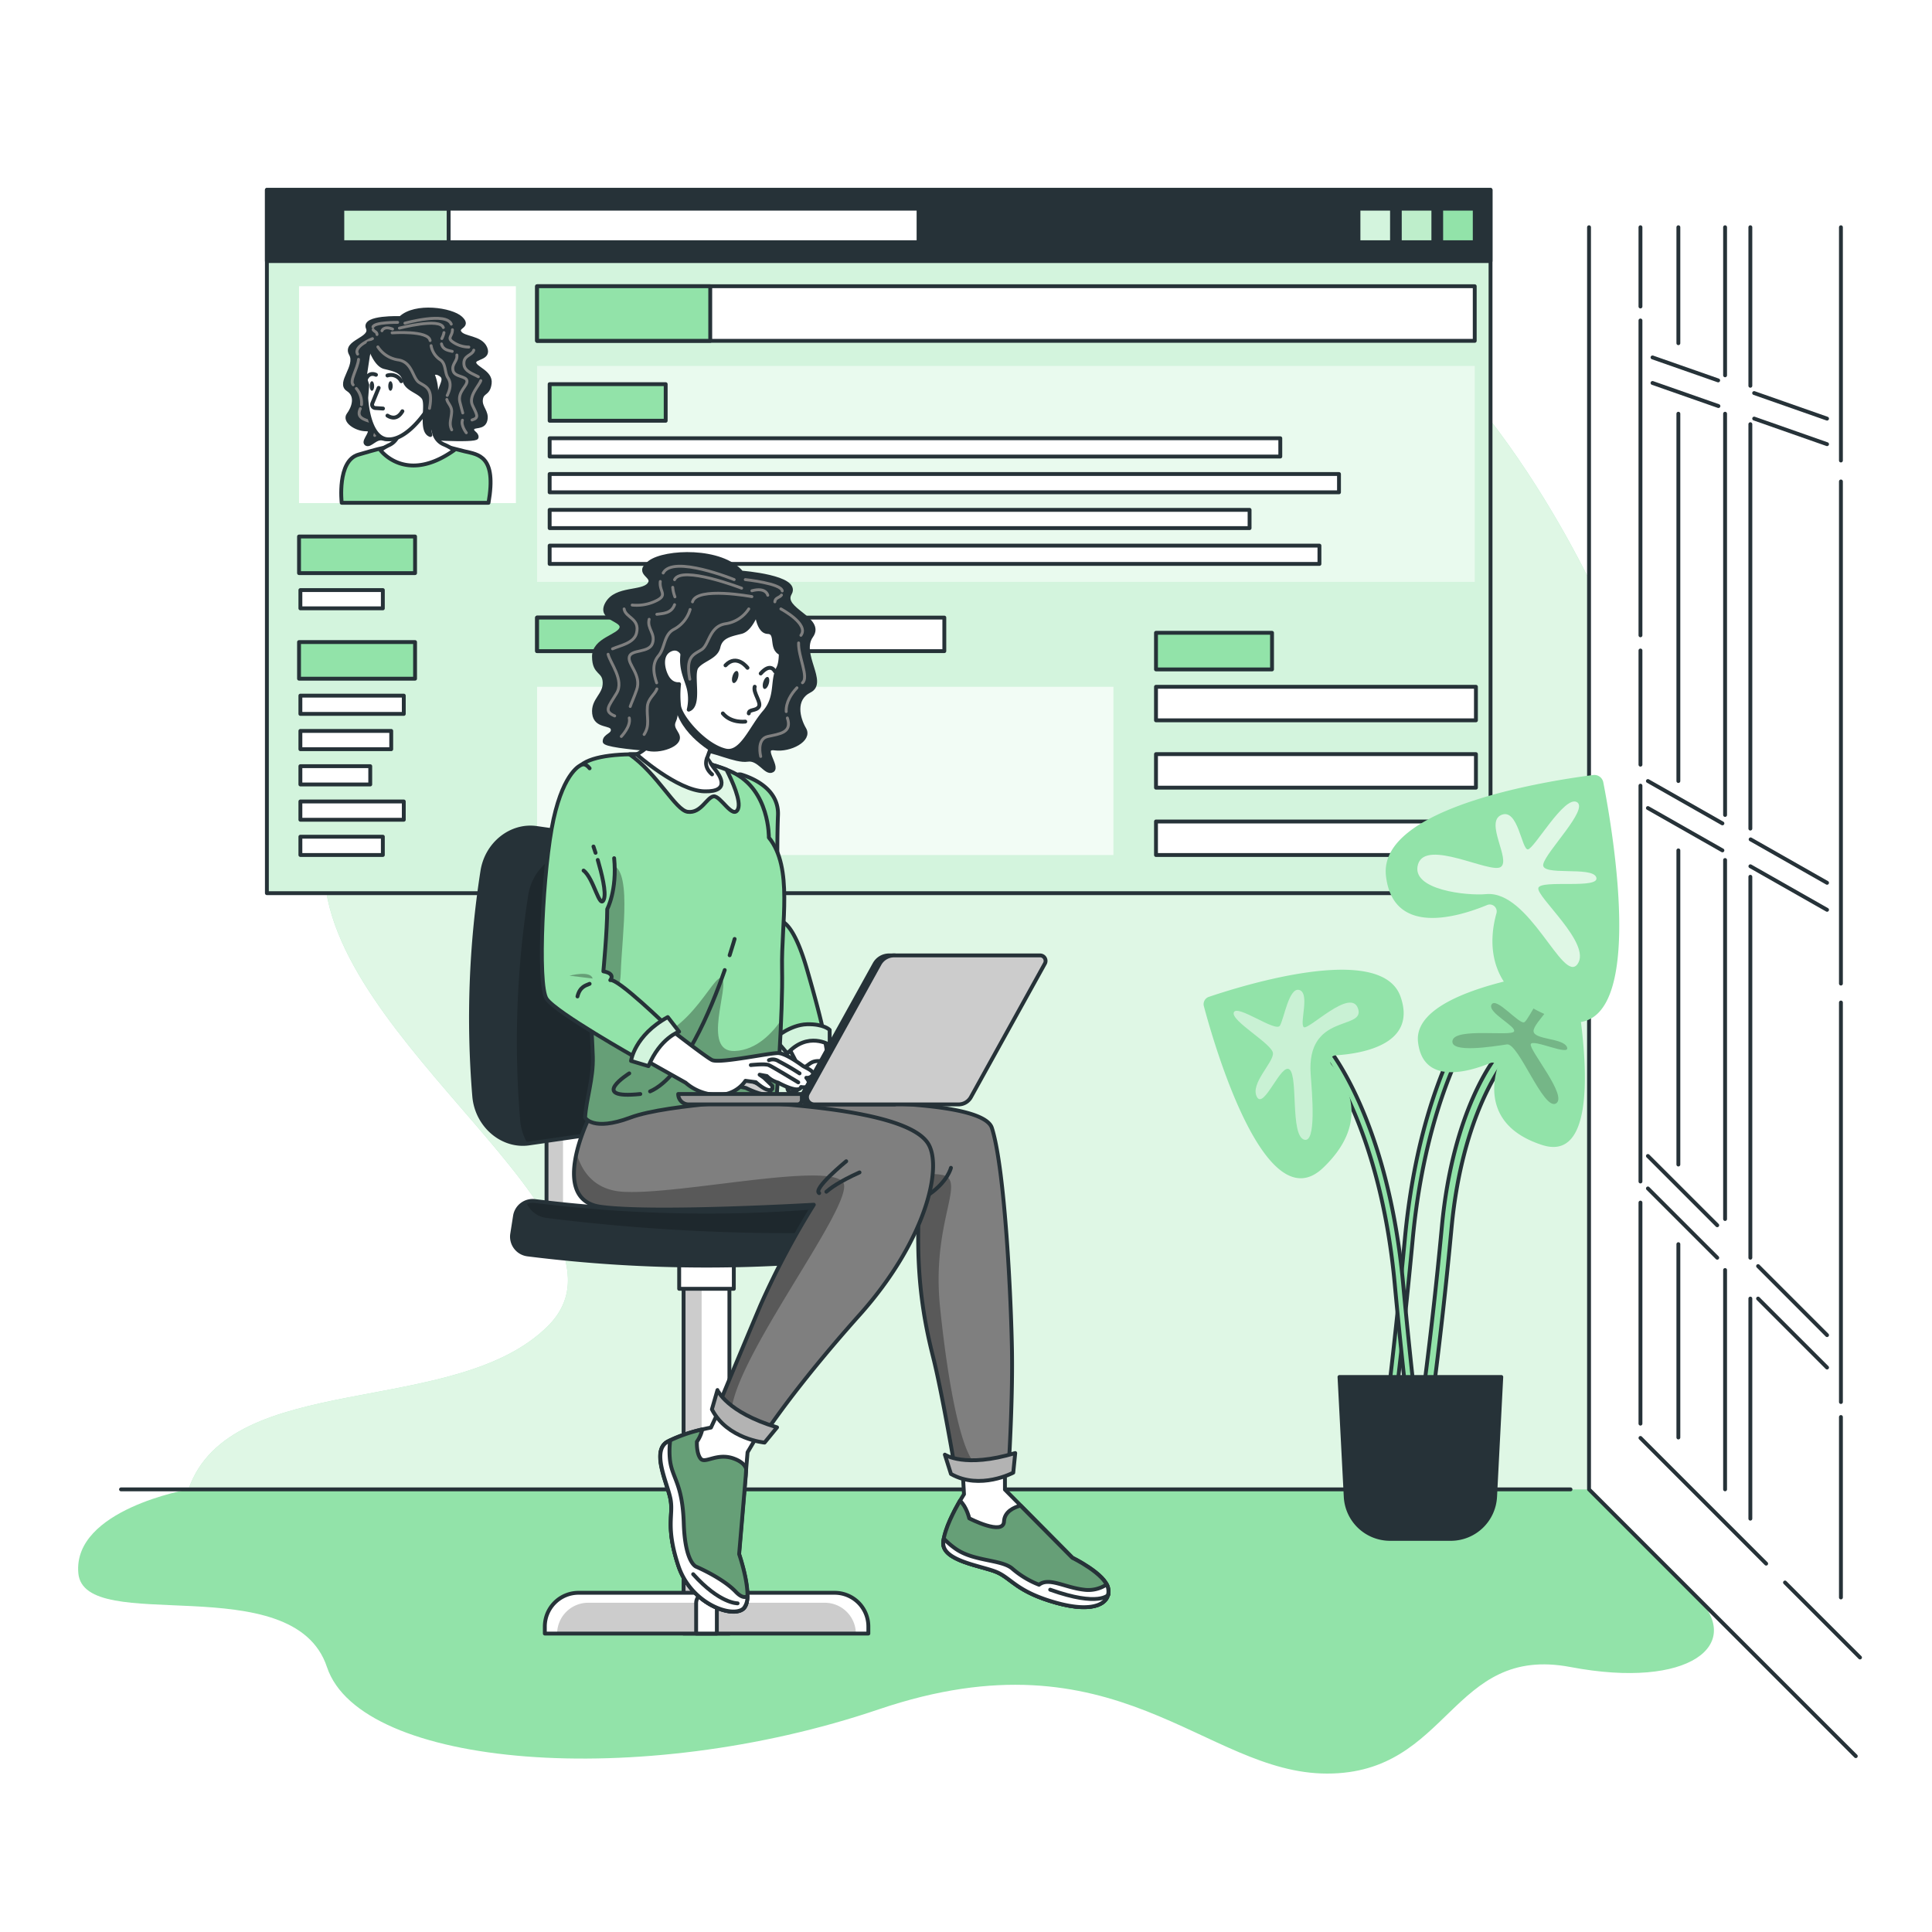
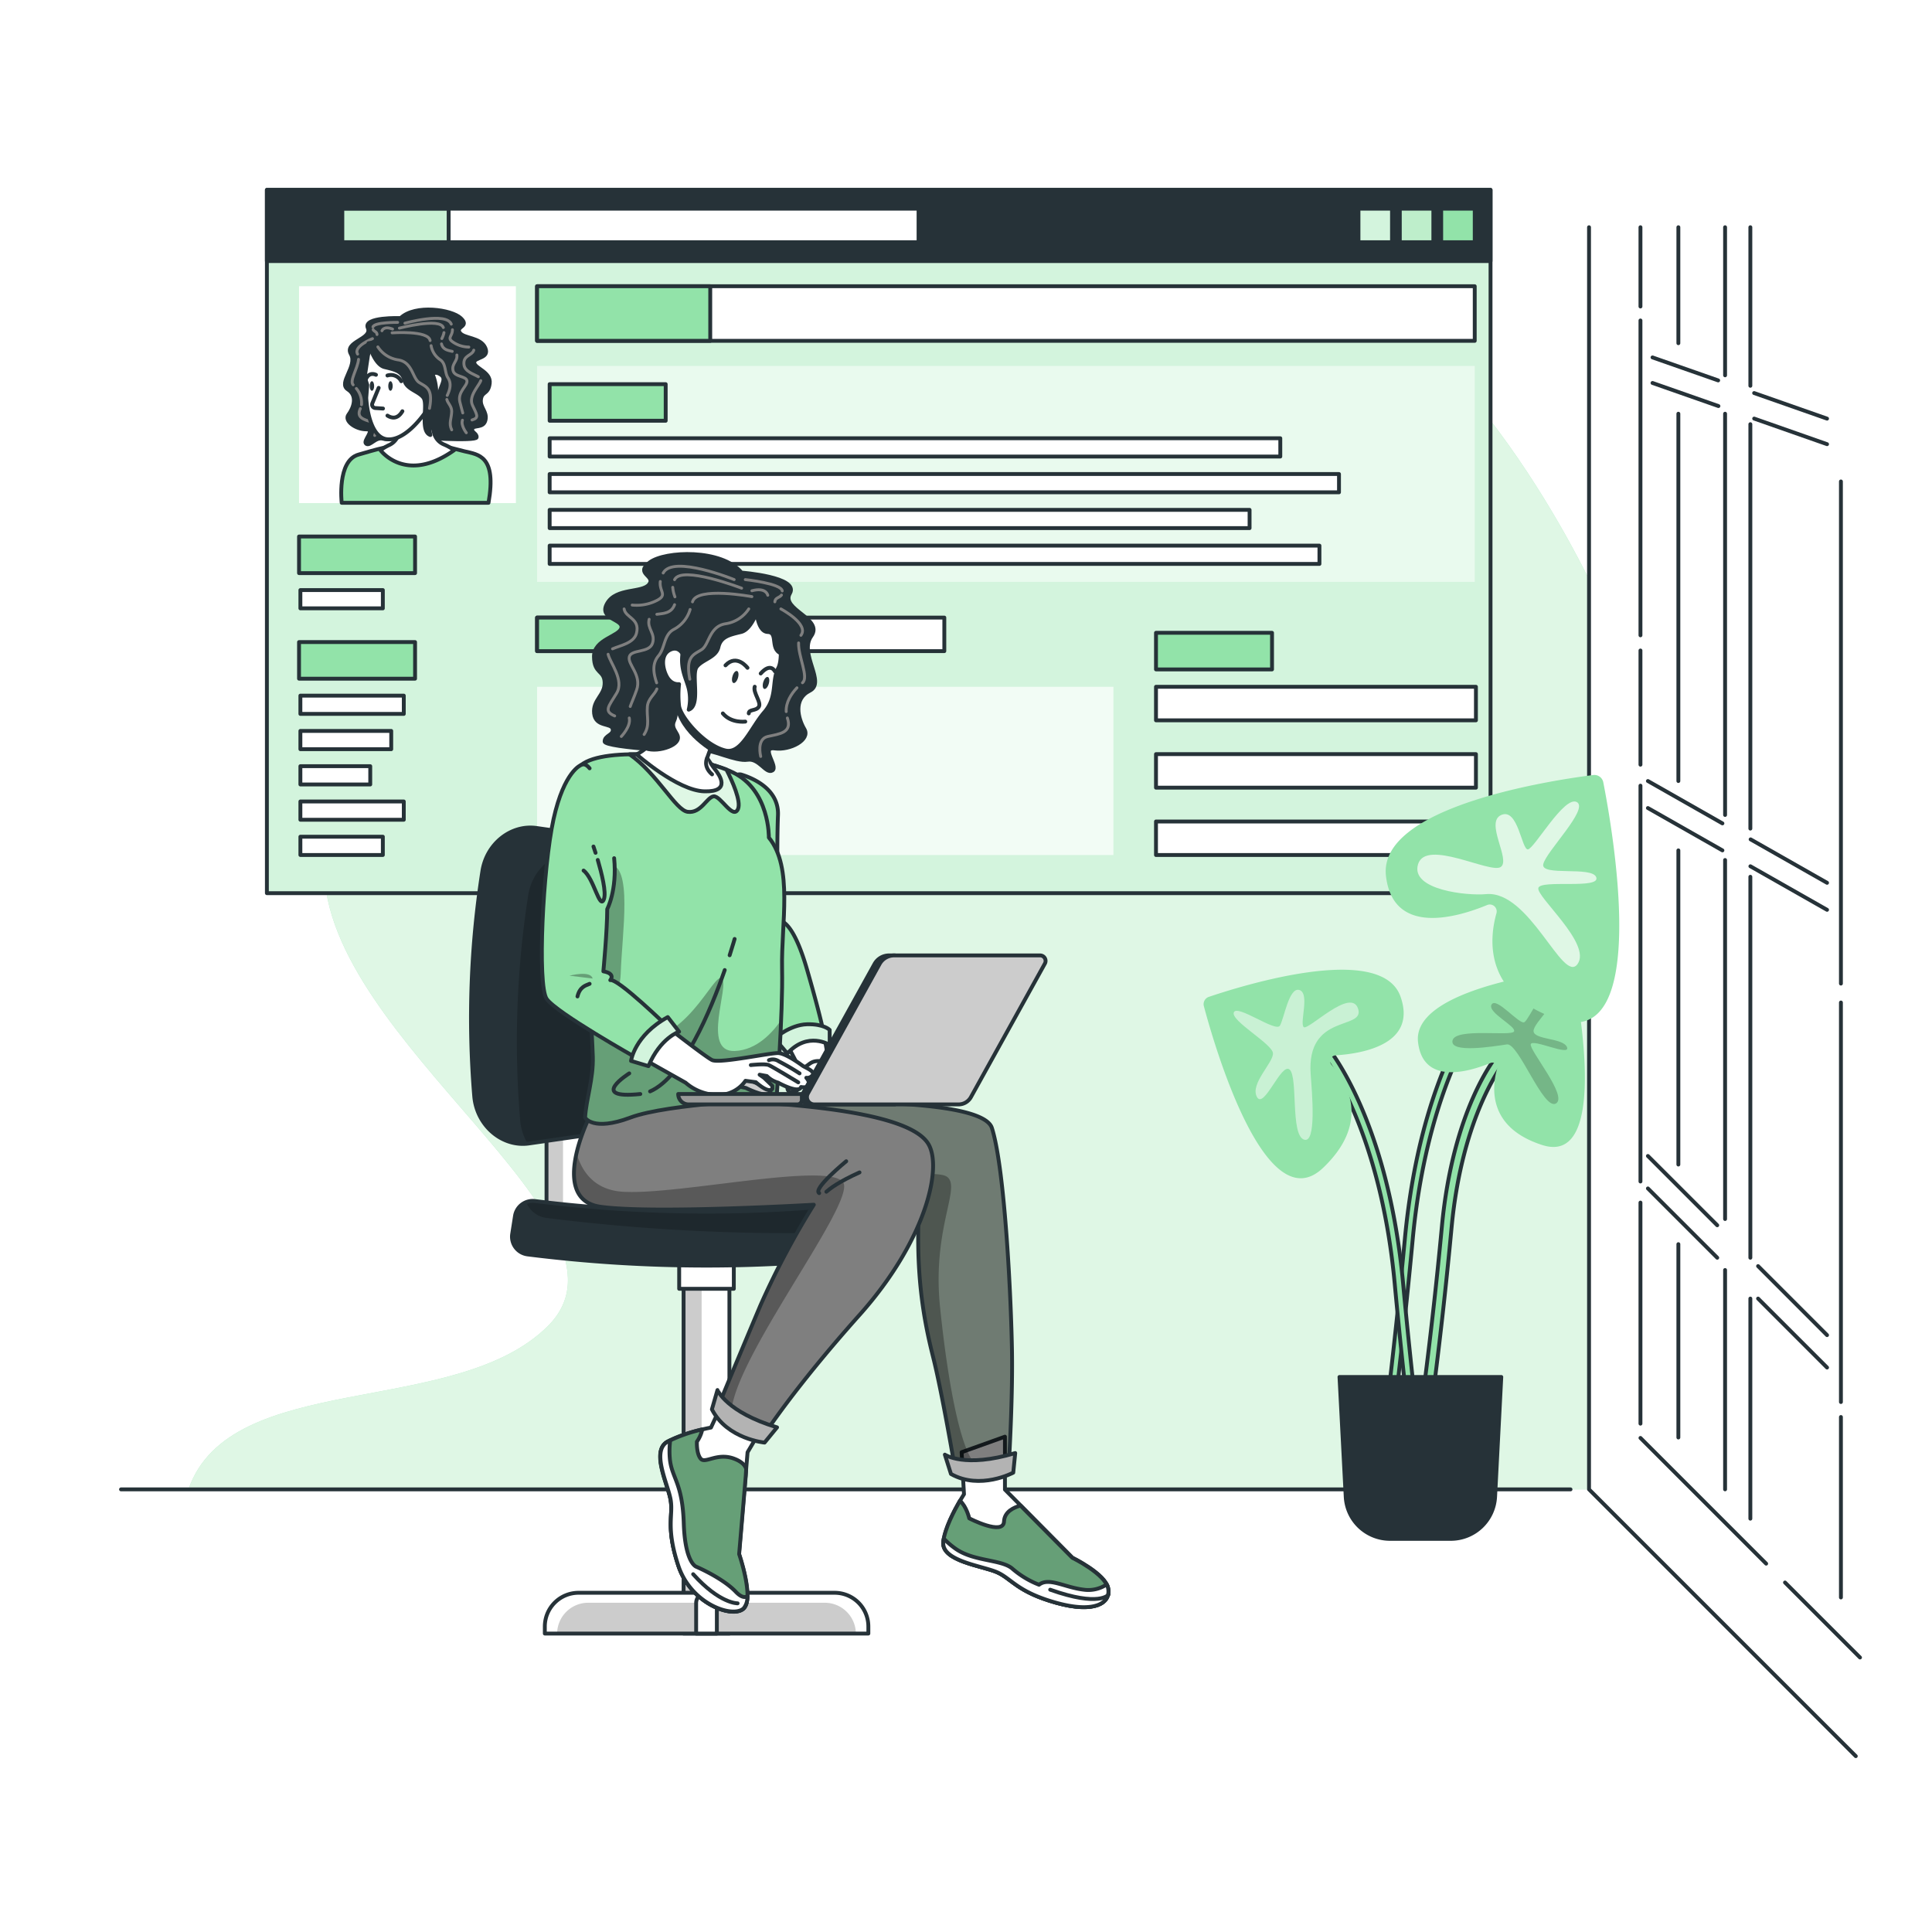
<svg xmlns="http://www.w3.org/2000/svg" class="animated" id="freepik_stories-online-page" viewBox="0 0 500 500" version="1.1">
  <style>svg#freepik_stories-online-page:not(.animated) .animable {opacity: 0;}svg#freepik_stories-online-page.animated #freepik--Page--inject-132 {animation: 1s 1 forwards cubic-bezier(.36,-0.01,.5,1.38) slideDown,1.5s Infinite  linear floating;animation-delay: 0s,1s;}            @keyframes slideDown {                0% {                    opacity: 0;                    transform: translateY(-30px);                }                100% {                    opacity: 1;                    transform: translateY(0);                }            }                    @keyframes floating {                0% {                    opacity: 1;                    transform: translateY(0px);                }                50% {                    transform: translateY(-10px);                }                100% {                    opacity: 1;                    transform: translateY(0px);                }            }        </style>
  <g id="freepik--background-simple--inject-132" class="animable" style="transform-origin: 230.005px 224.475px;">
    <path d="M48.77,385.44H411.24V149.94c-12.84-25.65-48.52-86.43-98.15-86.43-62.9,0-35.66,125.84-85.68,125.84S83.89,179.27,83.89,224.42s84.46,92.21,57.94,118.73C117.82,367.15,59.6,354.28,48.77,385.44Z" style="fill: rgb(146, 227, 169); transform-origin: 230.005px 224.475px;" id="elont827t4dlh" class="animable" />
    <g id="eljzicyakoh7c">
      <path d="M48.77,385.44H411.24V149.94c-12.84-25.65-48.52-86.43-98.15-86.43-62.9,0-35.66,125.84-85.68,125.84S83.89,179.27,83.89,224.42s84.46,92.21,57.94,118.73C117.82,367.15,59.6,354.28,48.77,385.44Z" style="fill: rgb(255, 255, 255); opacity: 0.7; transform-origin: 230.005px 224.475px;" class="animable" />
    </g>
  </g>
  <g id="freepik--Shadow--inject-132" class="animable" style="transform-origin: 231.892px 422.225px;">
-     <path d="M411.24,385.45H48.77s-29.95,5.2-28.5,21.67,55.67-1.79,64.35,24.32,81,31.91,142.79,10.94S311.64,459,343.46,459s32-33.44,63-27.57,44.84-5.93,32.77-18Z" style="fill: rgb(146, 227, 169); transform-origin: 231.892px 422.225px;" id="elw2j4kcsz3g" class="animable" />
-   </g>
+     </g>
  <g id="freepik--Floor--inject-132" class="animable" style="transform-origin: 218.885px 385.45px;">
    <line x1="31.32" y1="385.45" x2="406.45" y2="385.45" style="fill: none; stroke: rgb(38, 50, 56); stroke-linecap: round; stroke-linejoin: round; transform-origin: 218.885px 385.45px;" id="elnduu4ig8nvj" class="animable" />
  </g>
  <g id="freepik--Wall--inject-132" class="animable" style="transform-origin: 446.305px 256.65px;">
    <line x1="426.48" y1="299.17" x2="444.42" y2="317.1" style="fill: none; stroke: rgb(38, 50, 56); stroke-linecap: round; stroke-linejoin: round; transform-origin: 435.45px 308.135px;" id="elrw7ssmljlsm" class="animable" />
    <line x1="472.84" y1="345.53" x2="454.99" y2="327.67" style="fill: none; stroke: rgb(38, 50, 56); stroke-linecap: round; stroke-linejoin: round; transform-origin: 463.915px 336.6px;" id="elzsc7q4rcgtd" class="animable" />
    <line x1="444.42" y1="325.5" x2="426.48" y2="307.57" style="fill: none; stroke: rgb(38, 50, 56); stroke-linecap: round; stroke-linejoin: round; transform-origin: 435.45px 316.535px;" id="elbcdk7tw4vdw" class="animable" />
    <line x1="472.84" y1="353.92" x2="454.99" y2="336.07" style="fill: none; stroke: rgb(38, 50, 56); stroke-linecap: round; stroke-linejoin: round; transform-origin: 463.915px 344.995px;" id="el3jkvfi6kspp" class="animable" />
    <line x1="444.66" y1="98.45" x2="427.67" y2="92.5" style="fill: none; stroke: rgb(38, 50, 56); stroke-linecap: round; stroke-linejoin: round; transform-origin: 436.165px 95.475px;" id="elykelxhv2o4q" class="animable" />
    <line x1="472.84" y1="108.34" x2="453.97" y2="101.72" style="fill: none; stroke: rgb(38, 50, 56); stroke-linecap: round; stroke-linejoin: round; transform-origin: 463.405px 105.03px;" id="elgezgz8r522h" class="animable" />
    <line x1="444.73" y1="105.09" x2="427.67" y2="99.11" style="fill: none; stroke: rgb(38, 50, 56); stroke-linecap: round; stroke-linejoin: round; transform-origin: 436.2px 102.1px;" id="elyjxwsoaztas" class="animable" />
    <line x1="472.84" y1="114.95" x2="453.98" y2="108.33" style="fill: none; stroke: rgb(38, 50, 56); stroke-linecap: round; stroke-linejoin: round; transform-origin: 463.41px 111.64px;" id="el6zn566f7s4" class="animable" />
    <line x1="445.76" y1="213.09" x2="426.48" y2="202.13" style="fill: none; stroke: rgb(38, 50, 56); stroke-linecap: round; stroke-linejoin: round; transform-origin: 436.12px 207.61px;" id="elfnozwgwmpyw" class="animable" />
    <line x1="472.84" y1="228.47" x2="453.06" y2="217.23" style="fill: none; stroke: rgb(38, 50, 56); stroke-linecap: round; stroke-linejoin: round; transform-origin: 462.95px 222.85px;" id="elp8x4kvln60q" class="animable" />
    <line x1="445.76" y1="220.08" x2="426.48" y2="209.12" style="fill: none; stroke: rgb(38, 50, 56); stroke-linecap: round; stroke-linejoin: round; transform-origin: 436.12px 214.6px;" id="elc5hpehro43s" class="animable" />
    <line x1="472.84" y1="235.46" x2="453" y2="224.19" style="fill: none; stroke: rgb(38, 50, 56); stroke-linecap: round; stroke-linejoin: round; transform-origin: 462.92px 229.825px;" id="elqqhjytpoio" class="animable" />
    <line x1="424.55" y1="79.32" x2="424.55" y2="58.81" style="fill: none; stroke: rgb(38, 50, 56); stroke-linecap: round; stroke-linejoin: round; transform-origin: 424.55px 69.065px;" id="elr5udz3bwu6f" class="animable" />
    <line x1="424.55" y1="164.42" x2="424.55" y2="82.94" style="fill: none; stroke: rgb(38, 50, 56); stroke-linecap: round; stroke-linejoin: round; transform-origin: 424.55px 123.68px;" id="el7eje9l8q4kl" class="animable" />
    <line x1="424.55" y1="197.9" x2="424.55" y2="168.35" style="fill: none; stroke: rgb(38, 50, 56); stroke-linecap: round; stroke-linejoin: round; transform-origin: 424.55px 183.125px;" id="el16iy5rt8s7x" class="animable" />
    <line x1="424.55" y1="305.77" x2="424.55" y2="203.33" style="fill: none; stroke: rgb(38, 50, 56); stroke-linecap: round; stroke-linejoin: round; transform-origin: 424.55px 254.55px;" id="el1ybu8n7beuj" class="animable" />
    <line x1="424.55" y1="368.44" x2="424.55" y2="311.23" style="fill: none; stroke: rgb(38, 50, 56); stroke-linecap: round; stroke-linejoin: round; transform-origin: 424.55px 339.835px;" id="elqwvdkmr6trj" class="animable" />
    <line x1="457.08" y1="404.67" x2="424.55" y2="372.14" style="fill: none; stroke: rgb(38, 50, 56); stroke-linecap: round; stroke-linejoin: round; transform-origin: 440.815px 388.405px;" id="elo81bayp7ro" class="animable" />
    <line x1="481.37" y1="428.96" x2="461.96" y2="409.55" style="fill: none; stroke: rgb(38, 50, 56); stroke-linecap: round; stroke-linejoin: round; transform-origin: 471.665px 419.255px;" id="eluq70ppjsf7" class="animable" />
    <line x1="446.45" y1="328.68" x2="446.45" y2="385.44" style="fill: none; stroke: rgb(38, 50, 56); stroke-linecap: round; stroke-linejoin: round; transform-origin: 446.45px 357.06px;" id="elr5zdhlboim" class="animable" />
    <line x1="446.45" y1="222.57" x2="446.45" y2="315.48" style="fill: none; stroke: rgb(38, 50, 56); stroke-linecap: round; stroke-linejoin: round; transform-origin: 446.45px 269.025px;" id="elynhwhkeklcs" class="animable" />
    <line x1="446.45" y1="107.07" x2="446.45" y2="210.91" style="fill: none; stroke: rgb(38, 50, 56); stroke-linecap: round; stroke-linejoin: round; transform-origin: 446.45px 158.99px;" id="elg0isrv6naac" class="animable" />
    <line x1="446.45" y1="58.81" x2="446.45" y2="97.13" style="fill: none; stroke: rgb(38, 50, 56); stroke-linecap: round; stroke-linejoin: round; transform-origin: 446.45px 77.97px;" id="elrse1r0k9ei" class="animable" />
    <line x1="452.99" y1="336.07" x2="452.99" y2="393.03" style="fill: none; stroke: rgb(38, 50, 56); stroke-linecap: round; stroke-linejoin: round; transform-origin: 452.99px 364.55px;" id="elxi2072ilmmi" class="animable" />
    <line x1="452.99" y1="226.91" x2="452.99" y2="325.5" style="fill: none; stroke: rgb(38, 50, 56); stroke-linecap: round; stroke-linejoin: round; transform-origin: 452.99px 276.205px;" id="elpj64atdwij" class="animable" />
    <line x1="452.99" y1="109.78" x2="452.99" y2="214.44" style="fill: none; stroke: rgb(38, 50, 56); stroke-linecap: round; stroke-linejoin: round; transform-origin: 452.99px 162.11px;" id="elpjientna3jd" class="animable" />
    <line x1="452.99" y1="58.81" x2="452.99" y2="99.84" style="fill: none; stroke: rgb(38, 50, 56); stroke-linecap: round; stroke-linejoin: round; transform-origin: 452.99px 79.325px;" id="elf1fyq5sbvmw" class="animable" />
    <line x1="476.43" y1="366.72" x2="476.43" y2="413.42" style="fill: none; stroke: rgb(38, 50, 56); stroke-linecap: round; stroke-linejoin: round; transform-origin: 476.43px 390.07px;" id="elm2ld4ryl4nm" class="animable" />
    <line x1="476.43" y1="259.45" x2="476.43" y2="362.84" style="fill: none; stroke: rgb(38, 50, 56); stroke-linecap: round; stroke-linejoin: round; transform-origin: 476.43px 311.145px;" id="elc72zqun3kyu" class="animable" />
    <line x1="476.43" y1="124.6" x2="476.43" y2="254.55" style="fill: none; stroke: rgb(38, 50, 56); stroke-linecap: round; stroke-linejoin: round; transform-origin: 476.43px 189.575px;" id="el0cum52belevg" class="animable" />
-     <line x1="476.43" y1="58.81" x2="476.43" y2="119.18" style="fill: none; stroke: rgb(38, 50, 56); stroke-linecap: round; stroke-linejoin: round; transform-origin: 476.43px 88.995px;" id="eloefgtjjxgpl" class="animable" />
    <line x1="434.36" y1="321.99" x2="434.36" y2="372.02" style="fill: none; stroke: rgb(38, 50, 56); stroke-linecap: round; stroke-linejoin: round; transform-origin: 434.36px 347.005px;" id="elyhpcaykcevn" class="animable" />
    <line x1="434.36" y1="220.08" x2="434.36" y2="301.38" style="fill: none; stroke: rgb(38, 50, 56); stroke-linecap: round; stroke-linejoin: round; transform-origin: 434.36px 260.73px;" id="el1d28lg90c3i" class="animable" />
    <line x1="434.36" y1="107.07" x2="434.36" y2="202.13" style="fill: none; stroke: rgb(38, 50, 56); stroke-linecap: round; stroke-linejoin: round; transform-origin: 434.36px 154.6px;" id="elx6f94k25eyo" class="animable" />
    <line x1="434.36" y1="58.81" x2="434.36" y2="88.82" style="fill: none; stroke: rgb(38, 50, 56); stroke-linecap: round; stroke-linejoin: round; transform-origin: 434.36px 73.815px;" id="elbbt6g4irwo" class="animable" />
    <polyline points="480.28 454.49 411.24 385.45 411.24 58.81" style="fill: none; stroke: rgb(38, 50, 56); stroke-linecap: round; stroke-linejoin: round; transform-origin: 445.76px 256.65px;" id="ely6raovf6zs" class="animable" />
  </g>
  <g id="freepik--Page--inject-132" class="animable animator-active" style="transform-origin: 227.41px 140.145px;">
    <rect x="69.07" y="49.14" width="316.68" height="182.01" style="fill: rgb(146, 227, 169); transform-origin: 227.41px 140.145px;" id="el0vyt98jtvx2g" class="animable" />
    <g style="clip-path: url(&quot;#freepik--clip-path--inject-132&quot;); transform-origin: 227.41px 140.145px;" id="elabd4zc7mczu" class="animable">
      <g id="elx1evbtr5zyr">
        <rect x="69.07" y="49.14" width="316.68" height="182.01" style="fill: rgb(255, 255, 255); opacity: 0.6; transform-origin: 227.41px 140.145px;" class="animable" />
      </g>
    </g>
    <rect x="69.07" y="49.14" width="316.68" height="182.01" style="fill: none; stroke: rgb(38, 50, 56); stroke-linecap: round; stroke-linejoin: round; transform-origin: 227.41px 140.145px;" id="elgqbhe5v08zu" class="animable" />
    <rect x="69.07" y="49.14" width="316.68" height="18.43" style="fill: rgb(38, 50, 56); stroke: rgb(38, 50, 56); stroke-linecap: round; stroke-linejoin: round; transform-origin: 227.41px 58.355px;" id="elolxn19t45v8" class="animable" />
    <rect x="88.57" y="54.01" width="149.15" height="8.68" style="fill: rgb(255, 255, 255); stroke: rgb(38, 50, 56); stroke-linecap: round; stroke-linejoin: round; transform-origin: 163.145px 58.35px;" id="el47rgsh0nnyr" class="animable" />
    <rect x="88.57" y="54.01" width="27.54" height="8.68" style="fill: rgb(146, 227, 169); transform-origin: 102.34px 58.35px;" id="elu63igiv7cwc" class="animable" />
    <g style="clip-path: url(&quot;#freepik--clip-path-2--inject-132&quot;); transform-origin: 102.34px 58.35px;" id="ell4sl5apbdz" class="animable">
      <g id="eldoz10okk7ro">
        <rect x="88.57" y="54.01" width="27.54" height="8.68" style="fill: rgb(255, 255, 255); stroke: rgb(38, 50, 56); stroke-linecap: round; stroke-linejoin: round; opacity: 0.5; transform-origin: 102.34px 58.35px;" class="animable" />
      </g>
    </g>
    <rect x="88.57" y="54.01" width="27.54" height="8.68" style="fill: none; stroke: rgb(38, 50, 56); stroke-linecap: round; stroke-linejoin: round; transform-origin: 102.34px 58.35px;" id="elu6kkwcxqwj" class="animable" />
    <rect x="139" y="159.83" width="105.39" height="8.68" style="fill: rgb(255, 255, 255); stroke: rgb(38, 50, 56); stroke-linecap: round; stroke-linejoin: round; transform-origin: 191.695px 164.17px;" id="el6vjcc5vxjc9" class="animable" />
    <rect x="299.17" y="177.74" width="82.8" height="8.68" style="fill: rgb(255, 255, 255); stroke: rgb(38, 50, 56); stroke-linecap: round; stroke-linejoin: round; transform-origin: 340.57px 182.08px;" id="elcb3v1hmkmai" class="animable" />
    <rect x="299.17" y="195.17" width="82.8" height="8.68" style="fill: rgb(255, 255, 255); stroke: rgb(38, 50, 56); stroke-linecap: round; stroke-linejoin: round; transform-origin: 340.57px 199.51px;" id="elcn0cqzj0mb" class="animable" />
    <rect x="299.17" y="212.6" width="82.8" height="8.68" style="fill: rgb(255, 255, 255); stroke: rgb(38, 50, 56); stroke-linecap: round; stroke-linejoin: round; transform-origin: 340.57px 216.94px;" id="elfm38aqznkk7" class="animable" />
    <rect x="139" y="159.83" width="27.54" height="8.68" style="fill: rgb(146, 227, 169); stroke: rgb(38, 50, 56); stroke-linecap: round; stroke-linejoin: round; transform-origin: 152.77px 164.17px;" id="eln0ibyztgl3" class="animable" />
    <g id="elik6k5v5rut8">
      <rect x="139" y="177.74" width="149.15" height="43.54" style="fill: rgb(255, 255, 255); opacity: 0.7; transform-origin: 213.575px 199.51px;" class="animable" />
    </g>
    <rect x="139" y="74.08" width="242.66" height="14.13" style="fill: rgb(255, 255, 255); stroke: rgb(38, 50, 56); stroke-linecap: round; stroke-linejoin: round; transform-origin: 260.33px 81.145px;" id="el0j12n6xienwf" class="animable" />
    <g id="elln8kgd0ufi9">
      <rect x="139" y="94.71" width="242.66" height="55.88" style="fill: rgb(255, 255, 255); opacity: 0.5; transform-origin: 260.33px 122.65px;" class="animable" />
    </g>
    <rect x="139" y="74.08" width="44.81" height="14.13" style="fill: rgb(146, 227, 169); stroke: rgb(38, 50, 56); stroke-linecap: round; stroke-linejoin: round; transform-origin: 161.405px 81.145px;" id="elw9lmfzmrwyp" class="animable" />
    <rect x="142.25" y="99.42" width="30.03" height="9.47" style="fill: rgb(146, 227, 169); stroke: rgb(38, 50, 56); stroke-linecap: round; stroke-linejoin: round; transform-origin: 157.265px 104.155px;" id="elqyw74wxeu0k" class="animable" />
    <rect x="299.17" y="163.77" width="30.03" height="9.47" style="fill: rgb(146, 227, 169); stroke: rgb(38, 50, 56); stroke-linecap: round; stroke-linejoin: round; transform-origin: 314.185px 168.505px;" id="el4m7187ptsxc" class="animable" />
    <rect x="77.39" y="138.85" width="30.03" height="9.47" style="fill: rgb(146, 227, 169); stroke: rgb(38, 50, 56); stroke-linecap: round; stroke-linejoin: round; transform-origin: 92.405px 143.585px;" id="elw655dxzadd" class="animable" />
    <rect x="142.25" y="113.42" width="189.09" height="4.73" style="fill: rgb(255, 255, 255); stroke: rgb(38, 50, 56); stroke-linecap: round; stroke-linejoin: round; transform-origin: 236.795px 115.785px;" id="el6k12e77ofu4" class="animable" />
    <rect x="77.74" y="152.71" width="21.34" height="4.73" style="fill: rgb(255, 255, 255); stroke: rgb(38, 50, 56); stroke-linecap: round; stroke-linejoin: round; transform-origin: 88.41px 155.075px;" id="elyl3511oftw" class="animable" />
    <rect x="77.39" y="166.17" width="30.03" height="9.47" style="fill: rgb(146, 227, 169); stroke: rgb(38, 50, 56); stroke-linecap: round; stroke-linejoin: round; transform-origin: 92.405px 170.905px;" id="el6fjr95kg406" class="animable" />
    <rect x="77.74" y="180.03" width="26.76" height="4.73" style="fill: rgb(255, 255, 255); stroke: rgb(38, 50, 56); stroke-linecap: round; stroke-linejoin: round; transform-origin: 91.12px 182.395px;" id="elt35sa5ptskp" class="animable" />
    <rect x="77.74" y="189.16" width="23.51" height="4.73" style="fill: rgb(255, 255, 255); stroke: rgb(38, 50, 56); stroke-linecap: round; stroke-linejoin: round; transform-origin: 89.495px 191.525px;" id="elambc67mkvu" class="animable" />
    <rect x="77.74" y="198.29" width="18.08" height="4.73" style="fill: rgb(255, 255, 255); stroke: rgb(38, 50, 56); stroke-linecap: round; stroke-linejoin: round; transform-origin: 86.78px 200.655px;" id="ely1y1hqotaif" class="animable" />
    <rect x="77.74" y="207.42" width="26.76" height="4.73" style="fill: rgb(255, 255, 255); stroke: rgb(38, 50, 56); stroke-linecap: round; stroke-linejoin: round; transform-origin: 91.12px 209.785px;" id="elaanc6ax5vyb" class="animable" />
    <rect x="77.74" y="216.54" width="21.34" height="4.73" style="fill: rgb(255, 255, 255); stroke: rgb(38, 50, 56); stroke-linecap: round; stroke-linejoin: round; transform-origin: 88.41px 218.905px;" id="el24dxsq6h2b7" class="animable" />
    <rect x="142.25" y="122.68" width="204.28" height="4.73" style="fill: rgb(255, 255, 255); stroke: rgb(38, 50, 56); stroke-linecap: round; stroke-linejoin: round; transform-origin: 244.39px 125.045px;" id="elmpks21biqbh" class="animable" />
    <rect x="142.25" y="131.95" width="181.14" height="4.73" style="fill: rgb(255, 255, 255); stroke: rgb(38, 50, 56); stroke-linecap: round; stroke-linejoin: round; transform-origin: 232.82px 134.315px;" id="elh9h8lkvhkj" class="animable" />
    <rect x="142.25" y="141.21" width="199.22" height="4.73" style="fill: rgb(255, 255, 255); stroke: rgb(38, 50, 56); stroke-linecap: round; stroke-linejoin: round; transform-origin: 241.86px 143.575px;" id="elr0y37ek2fj" class="animable" />
    <rect x="372.98" y="54.01" width="8.68" height="8.68" style="fill: rgb(146, 227, 169); stroke: rgb(38, 50, 56); stroke-linecap: round; stroke-linejoin: round; transform-origin: 377.32px 58.35px;" id="el6kvz6jx7hdm" class="animable" />
    <rect x="351.57" y="54.01" width="8.68" height="8.68" style="fill: rgb(146, 227, 169); transform-origin: 355.91px 58.35px;" id="el71uc7z8u3wq" class="animable" />
    <g style="clip-path: url(&quot;#freepik--clip-path-3--inject-132&quot;); transform-origin: 355.91px 58.35px;" id="eliumyaz25i6e" class="animable">
      <g id="elpnj4r52e6be">
        <rect x="351.57" y="54.01" width="8.68" height="8.68" style="fill: rgb(255, 255, 255); opacity: 0.6; transform-origin: 355.91px 58.35px;" class="animable" />
      </g>
    </g>
    <rect x="351.57" y="54.01" width="8.68" height="8.68" style="fill: none; stroke: rgb(38, 50, 56); stroke-linecap: round; stroke-linejoin: round; transform-origin: 355.91px 58.35px;" id="ela9eyh97qacd" class="animable" />
    <rect x="362.27" y="54.01" width="8.68" height="8.68" style="fill: rgb(146, 227, 169); transform-origin: 366.61px 58.35px;" id="el85btx7o3t5n" class="animable" />
    <g style="clip-path: url(&quot;#freepik--clip-path-4--inject-132&quot;); transform-origin: 366.61px 58.35px;" id="elwdvhid8fzie" class="animable">
      <g id="elrgo6e3zdh9d">
        <rect x="362.27" y="54.01" width="8.68" height="8.68" style="fill: rgb(255, 255, 255); opacity: 0.4; transform-origin: 366.61px 58.35px;" class="animable" />
      </g>
    </g>
    <rect x="362.27" y="54.01" width="8.68" height="8.68" style="fill: none; stroke: rgb(38, 50, 56); stroke-linecap: round; stroke-linejoin: round; transform-origin: 366.61px 58.35px;" id="el3yy9sv16lur" class="animable" />
    <rect x="77.39" y="74.08" width="56.12" height="56.12" style="fill: rgb(255, 255, 255); transform-origin: 105.45px 102.14px;" id="el4g3tdr9nblq" class="animable" />
    <path d="M103.67,82.32s-9.75-.36-8.48,2.55S89,88.43,90.8,91.61s-3.39,7.49-.77,9.17,1.41,4.85.16,6.52,2,3.84,4.57,3.81-1,3,0,3.73,2.45-1.85,4.36-1.31,6.24-1.12,7.42-.66,16.67,1.37,16.81.32-1.43-1.23-1.1-2.26,2.87,0,3.39-2.21-1.47-3.24-1.17-5.39,1.91-1.19,2.27-4.13-3.9-3.85-4-5.35,4.07-1,2.85-3.82-5.67-2.36-6.65-4,2.67-1.46.31-3.69S107.46,78.7,103.67,82.32Z" style="fill: rgb(38, 50, 56); stroke: rgb(38, 50, 56); stroke-linecap: round; stroke-linejoin: round; transform-origin: 108.019px 97.538px;" id="el4hdops9btks" class="animable" />
    <path d="M93.25,105.75c-1.13,2.4,1,2.82,2.92,3.47s.81,3.48.81,3.48" style="fill: none; stroke: rgb(127, 127, 127); stroke-linecap: round; stroke-linejoin: round; stroke-width: 0.75px; transform-origin: 95.117px 109.225px;" id="elnz1gv413dic" class="animable" />
    <path d="M92.22,100.54a5.78,5.78,0,0,1,1.34,4.19" style="fill: none; stroke: rgb(127, 127, 127); stroke-linecap: round; stroke-linejoin: round; stroke-width: 0.75px; transform-origin: 92.899px 102.635px;" id="elxk5kv5zxbpa" class="animable" />
    <path d="M92.79,93c-.17,2.28-2.41,5.57-1.4,6.59" style="fill: none; stroke: rgb(127, 127, 127); stroke-linecap: round; stroke-linejoin: round; stroke-width: 0.75px; transform-origin: 91.96px 96.295px;" id="eleel89io2nyw" class="animable" />
    <path d="M96.4,87.64s-5.05,2-3.85,4" style="fill: none; stroke: rgb(127, 127, 127); stroke-linecap: round; stroke-linejoin: round; stroke-width: 0.75px; transform-origin: 94.383px 89.64px;" id="elq8gcz3tkjk" class="animable" />
    <path d="M96.57,85.32c.26.5,1,.54,1,1.25" style="fill: none; stroke: rgb(127, 127, 127); stroke-linecap: round; stroke-linejoin: round; stroke-width: 0.75px; transform-origin: 97.07px 85.945px;" id="els625p2idyk" class="animable" />
    <path d="M102.91,83.43s-6.12-.06-6.39,1.19" style="fill: none; stroke: rgb(127, 127, 127); stroke-linecap: round; stroke-linejoin: round; stroke-width: 0.75px; transform-origin: 99.715px 84.025px;" id="ele8bk3cgno6" class="animable" />
    <path d="M124.43,98.51c-.48,1.36-3.24,4-2.16,6.36s1.87,3.25-.11,3.82" style="fill: none; stroke: rgb(127, 127, 127); stroke-linecap: round; stroke-linejoin: round; stroke-width: 0.75px; transform-origin: 123.226px 103.6px;" id="eleut8pch8zz7" class="animable" />
    <path d="M122.61,90.62c-.41,1.47-2.84,1.27-2.53,3.78.21,1.78,2.53,2.41,3.71,3.11" style="fill: none; stroke: rgb(127, 127, 127); stroke-linecap: round; stroke-linejoin: round; stroke-width: 0.75px; transform-origin: 121.921px 94.065px;" id="elbf9cmfozadg" class="animable" />
    <path d="M117.09,85.34c0,1.87-1.78,2.13.69,3.53a7.41,7.41,0,0,0,3.55.95" style="fill: none; stroke: rgb(127, 127, 127); stroke-linecap: round; stroke-linejoin: round; stroke-width: 0.75px; transform-origin: 118.9px 87.58px;" id="elauz16s7x2lv" class="animable" />
    <path d="M104.79,83.64s10.72-3,12,.25" style="fill: none; stroke: rgb(127, 127, 127); stroke-linecap: round; stroke-linejoin: round; stroke-width: 0.75px; transform-origin: 110.79px 83.134px;" id="eld1t0dnehbqt" class="animable" />
    <path d="M119.68,108.75c-.48,1.36,1,3.25,1,3.25" style="fill: none; stroke: rgb(127, 127, 127); stroke-linecap: round; stroke-linejoin: round; stroke-width: 0.75px; transform-origin: 120.132px 110.375px;" id="elqkgymwn9ju" class="animable" />
    <path d="M118.24,91.88c.21,1.62-1.38,2.24-1,4s3.46,1.38,3.61,2.7-2.45,2.78-1.85,5.41c.31,1.31.6,2.17.76,2.88" style="fill: none; stroke: rgb(127, 127, 127); stroke-linecap: round; stroke-linejoin: round; stroke-width: 0.75px; transform-origin: 119.019px 99.375px;" id="elwjqprvop6h" class="animable" />
    <path d="M114.26,89c.37,1.56,1.75,1.68,2.78,1.94" style="fill: none; stroke: rgb(127, 127, 127); stroke-linecap: round; stroke-linejoin: round; stroke-width: 0.75px; transform-origin: 115.65px 89.97px;" id="elq1a5ffqhwjf" class="animable" />
    <path d="M114.9,86.08a5.83,5.83,0,0,1-.55,1.54" style="fill: none; stroke: rgb(127, 127, 127); stroke-linecap: round; stroke-linejoin: round; stroke-width: 0.75px; transform-origin: 114.625px 86.85px;" id="elv131kr6f7bf" class="animable" />
    <path d="M103.36,84.92s10.5-2.74,11.37-.15" style="fill: none; stroke: rgb(127, 127, 127); stroke-linecap: round; stroke-linejoin: round; stroke-width: 0.75px; transform-origin: 109.045px 84.288px;" id="elw0dbygm7ug" class="animable" />
    <path d="M115.64,103.38c.23,1,1.29,1.74,1.26,3.11-.05,1.84-.83,3.08,0,4.75" style="fill: none; stroke: rgb(127, 127, 127); stroke-linecap: round; stroke-linejoin: round; stroke-width: 0.75px; transform-origin: 116.27px 107.31px;" id="el033c64tva94p" class="animable" />
    <path d="M111.57,89.46a5.47,5.47,0,0,0,2.37,3.65c1.56,1.09,1.07,3.24,2,4.68s.54,3-.2,4.55" style="fill: none; stroke: rgb(127, 127, 127); stroke-linecap: round; stroke-linejoin: round; stroke-width: 0.75px; transform-origin: 114.028px 95.9px;" id="eledkwse8z3oj" class="animable" />
    <path d="M101.48,86.14s9.42-.69,9.83,2" style="fill: none; stroke: rgb(127, 127, 127); stroke-linecap: round; stroke-linejoin: round; stroke-width: 0.75px; transform-origin: 106.395px 87.1px;" id="el90p90suew8m" class="animable" />
    <path d="M98.85,85.6s.44-1.35,2.74-.44" style="fill: none; stroke: rgb(127, 127, 127); stroke-linecap: round; stroke-linejoin: round; stroke-width: 0.75px; transform-origin: 100.22px 85.222px;" id="el8czhdrdgxq6" class="animable" />
    <path d="M92.78,117.65c3.8-1.08,9.33-2.92,16-2.92,4.29,0,8.09,1.27,11.44,2.07,3.57.86,8.35,1.08,6.21,13.32h-38S87.17,119.23,92.78,117.65Z" style="fill: rgb(146, 227, 169); stroke: rgb(38, 50, 56); stroke-linecap: round; stroke-linejoin: round; transform-origin: 107.635px 122.425px;" id="elbilya37fcf" class="animable" />
    <path d="M112.34,112.08l-2-8.09-5.5,1.66-1.65,6.56a4.43,4.43,0,0,1-2.37,2.92,13.6,13.6,0,0,0-2.35,1.38s6.53,8.91,19.06,0a13.1,13.1,0,0,0-2.68-1.5A4.32,4.32,0,0,1,112.34,112.08Z" style="fill: rgb(255, 255, 255); stroke: rgb(38, 50, 56); stroke-linecap: round; stroke-linejoin: round; transform-origin: 108px 112.23px;" id="elwg5efe4wwup" class="animable" />
    <path d="M95.23,92l-.72,4.79a3.49,3.49,0,0,0,.12,1.51l.42,1.32-.25,3.12a4,4,0,0,0,0,.49c.11,1.6.88,10.1,5.5,10.46,4.1.31,8.18-4.76,9.63-6.77a4.93,4.93,0,0,0,.77-1.66l.62-2.44a2.77,2.77,0,0,0,2.62-1.92c.62-2,1.65-3.24-.34-4.21s-2.7,1.78-2.7,1.78a19.65,19.65,0,0,0-1.06-4.16c-.48-.81-2.24-1.8-2.76-2.59a11.7,11.7,0,0,1-.7-1.94s-6,1.16-10.65.23Z" style="fill: rgb(255, 255, 255); stroke: rgb(38, 50, 56); stroke-linecap: round; stroke-linejoin: round; transform-origin: 104.621px 101.742px;" id="elmmi4lnjmg9" class="animable" />
    <path d="M98,100.38l-1.64,4a.89.89,0,0,0,.76,1.22l2,.13" style="fill: none; stroke: rgb(38, 50, 56); stroke-linecap: round; stroke-linejoin: round; transform-origin: 97.708px 103.055px;" id="els2wyzhtmuuo" class="animable" />
    <path d="M104.14,106.43c-1.31,2.22-2.9,1.75-3.87,1.13" style="fill: none; stroke: rgb(38, 50, 56); stroke-linecap: round; stroke-linejoin: round; transform-origin: 102.205px 107.252px;" id="elvq6z2ypy1no" class="animable" />
    <path d="M100.48,99.9c0,.68.26,1.23.57,1.23s.58-.55.58-1.23-.26-1.24-.58-1.24S100.48,99.22,100.48,99.9Z" style="fill: rgb(38, 50, 56); transform-origin: 101.055px 99.895px;" id="eld2zb54ff2kh" class="animable" />
    <path d="M95.68,99.9c0,.68.26,1.23.57,1.23s.58-.55.58-1.23-.26-1.24-.58-1.24S95.68,99.22,95.68,99.9Z" style="fill: rgb(38, 50, 56); transform-origin: 96.255px 99.895px;" id="elju8ogqvc3ti" class="animable" />
    <path d="M100.27,97.18a3,3,0,0,1,3.57,1.48" style="fill: none; stroke: rgb(38, 50, 56); stroke-linecap: round; stroke-linejoin: round; transform-origin: 102.055px 97.85px;" id="elc3kosoghdqv" class="animable" />
    <path d="M97.3,97S95.52,96,94.63,98.29" style="fill: none; stroke: rgb(38, 50, 56); stroke-linecap: round; stroke-linejoin: round; transform-origin: 95.965px 97.536px;" id="elmpskvz9tcqj" class="animable" />
    <path d="M95.38,88.82s1.49,5.55,4.16,6.19,4.58,1.06,5.12,3.41,3.63,2.77,4.91,4.48-1,8.68,1.81,9.68a10.29,10.29,0,0,1,0-4.8c.64-2.53,2.29-5,1.09-9.47s-6.53-9.49-6.53-9.49l-5.37-.64Z" style="fill: rgb(38, 50, 56); stroke: rgb(38, 50, 56); stroke-linecap: round; stroke-linejoin: round; transform-origin: 104.138px 100.38px;" id="elvnpu6bdkp8d" class="animable" />
    <path d="M97.79,89.78a7.6,7.6,0,0,0,5.27,3.36c3.68.57,3.68,4.69,5.39,5.83s3.72,1.41,2.7,6.71" style="fill: none; stroke: rgb(127, 127, 127); stroke-linecap: round; stroke-linejoin: round; stroke-width: 0.75px; transform-origin: 104.608px 97.73px;" id="elkqjv0rod8d" class="animable" />
  </g>
  <g id="freepik--Plant--inject-132" class="animable" style="transform-origin: 365.278px 299.41px;">
    <path d="M356,395.62a1,1,0,0,0,1-.87c.05-.31,4.65-31.71,8.61-74.05,2.05-21.91,7.25-37.25,11.25-46.25,4.33-9.76,8.23-14.4,8.27-14.45a1,1,0,0,0-1.54-1.31c-.66.77-16,19.19-20,61.82-4,42.28-8.55,73.64-8.6,73.95a1,1,0,0,0,.86,1.15Z" style="fill: rgb(146, 227, 169); stroke: rgb(38, 50, 56); stroke-linecap: round; stroke-linejoin: round; transform-origin: 370.174px 326.977px;" id="elta5umjj5c9m" class="animable" />
    <path d="M368.25,371.82h-.18a1.26,1.26,0,0,1-1.07-1.43c0-.23,3.32-22.65,6.15-52.87,2.86-30.67,14-44,14.42-44.53a1.27,1.27,0,0,1,1.93,1.64c-.11.13-11.05,13.34-13.84,43.12-2.83,30.3-6.12,52.78-6.16,53A1.26,1.26,0,0,1,368.25,371.82Z" style="fill: rgb(146, 227, 169); stroke: rgb(38, 50, 56); stroke-linecap: round; stroke-linejoin: round; transform-origin: 378.365px 322.217px;" id="el8nlrdomhcfq" class="animable" />
    <path d="M405.33,251a1.68,1.68,0,0,1,1.86,1.35c1.68,8.49,8.9,49.35-8,44-14.06-4.48-13.14-14.76-11.75-19.73a1.27,1.27,0,0,0-1.72-1.52c-5.48,2.26-17.41,5.83-18.73-5.37C365.45,256.8,397.79,252,405.33,251Z" style="fill: rgb(146, 227, 169); transform-origin: 388.549px 273.909px;" id="el678lv6n8o96" class="animable" />
    <g id="el5a9ijzry2tw">
      <path d="M390,270.29c-3.49.52-14.81,2.38-14.09-1s15.18-1,15.91-2.34-7.05-4.94-5.79-7,7.23,5.39,8.5,4.58,5.42-10.71,7.77-8.47-5.6,8.6-5.42,10.84,7.77,1.7,8.67,4.14-8.85-2.27-9.39-.82,9.76,13.56,6.5,15.37S393,269.85,390,270.29Z" style="opacity: 0.2; transform-origin: 390.743px 270.726px;" class="animable" />
    </g>
    <path d="M412.32,200.58a2.35,2.35,0,0,1,2.61,1.88c2.33,11.87,12.43,69-11.24,61.46-19.65-6.25-18.36-20.63-16.41-27.57a1.79,1.79,0,0,0-2.41-2.13c-7.67,3.17-24.34,8.15-26.18-7.5C356.57,208.69,401.78,201.91,412.32,200.58Z" style="fill: rgb(146, 227, 169); transform-origin: 388.841px 232.582px;" id="elukau3raeqvs" class="animable" />
    <g id="elth4s4fwx2b9">
      <path d="M384.57,231.4c-4.78.46-19.62-1.05-17.58-7.74s18.69,2.53,21.39.72-4.19-11.59.15-13.47,5.26,9,6.88,8.91,9.4-14,12.66-12.25-8,12.84-8.68,16.09,12.83.36,13.74,3.44-14.28.49-15,2.68,13.92,14.49,10.13,19.73S395.88,230.32,384.57,231.4Z" style="fill: rgb(255, 255, 255); opacity: 0.7; transform-origin: 389.984px 228.833px;" class="animable" />
    </g>
    <path d="M365.79,369.26a1.09,1.09,0,0,1-1.08-1c-1.39-12-2.66-24.21-3.77-36.18-3.89-41.54-19.15-59.86-19.3-60a1.09,1.09,0,1,1,1.65-1.41c.64.76,15.86,19,19.81,61.25,1.11,11.95,2.38,24.1,3.77,36.13a1.09,1.09,0,0,1-1,1.2Z" style="fill: rgb(146, 227, 169); stroke: rgb(38, 50, 56); stroke-linecap: round; stroke-linejoin: round; transform-origin: 354.092px 319.734px;" id="elhxy3aisffvs" class="animable" />
    <path d="M312.81,258a2,2,0,0,0-1.26,2.36c2.59,9.74,15.93,56.15,30.88,41.86,12.41-11.86,6.19-22.14,2.2-26.62a1.49,1.49,0,0,1,1-2.48c6.89-.43,21.18-2.8,16.83-15.18C357.48,243.72,321.18,255.18,312.81,258Z" style="fill: rgb(146, 227, 169); transform-origin: 337.38px 277.947px;" id="ellej7jwygvfc" class="animable" />
    <g id="el0085ifl1it943">
      <path d="M339.2,278c.32,4.54,1.62,18.34-1.81,16.9s-1.45-16.09-3.62-18.08-6.68,10.49-8.49,7.05,4.34-8.89,4.16-11.31-11-8.39-10.13-10.56,10.85,5.24,11.93,3.44,2.35-10.13,5.07-9.22,0,8.49,1.08,9.58,12.29-10.49,14.1-4.7C353.24,266.69,338.07,262.09,339.2,278Z" style="fill: rgb(255, 255, 255); opacity: 0.5; transform-origin: 335.445px 275.578px;" class="animable" />
    </g>
    <path d="M375.46,398.26H359.74a11.49,11.49,0,0,1-11.47-10.9l-1.61-31h41.87l-1.6,31A11.49,11.49,0,0,1,375.46,398.26Z" style="fill: rgb(38, 50, 56); stroke: rgb(38, 50, 56); stroke-linecap: round; stroke-linejoin: round; transform-origin: 367.595px 377.31px;" id="elbwgzvb5s46i" class="animable" />
  </g>
  <g id="freepik--Character--inject-132" class="animable" style="transform-origin: 204.393px 283.926px;">
    <g id="el3oe4s78tuot">
      <rect x="176.91" y="332.53" width="11.86" height="90.23" style="fill: rgb(255, 255, 255); transform-origin: 182.84px 377.645px; transform: rotate(180deg);" class="animable" />
    </g>
    <g style="clip-path: url(&quot;#freepik--clip-path-5--inject-132&quot;); transform-origin: 176.905px 374px;" id="el557it38qtgo" class="animable">
      <g id="elit3y3hi1a7p">
        <rect x="172.23" y="331.7" width="9.35" height="84.6" style="opacity: 0.2; transform-origin: 176.905px 374px; transform: rotate(180deg);" class="animable" />
      </g>
    </g>
    <g id="elc8fcdkl5cd9">
      <rect x="176.91" y="332.53" width="11.86" height="90.23" style="fill: none; stroke: rgb(38, 50, 56); stroke-linecap: round; stroke-linejoin: round; transform-origin: 182.84px 377.645px; transform: rotate(180deg);" class="animable" />
    </g>
    <path d="M149.69,412.21H216a8.73,8.73,0,0,1,8.73,8.73v1.82H141v-1.82A8.73,8.73,0,0,1,149.69,412.21Z" style="fill: rgb(255, 255, 255); transform-origin: 182.865px 417.485px;" id="elmopf3b2gl8" class="animable" />
    <g style="clip-path: url(&quot;#freepik--clip-path-6--inject-132&quot;); transform-origin: 182.84px 419.63px;" id="eldj8d4b7zamc" class="animable">
      <g id="eluu8t3h6aiu8">
        <path d="M152.24,414.79h61.2a8.05,8.05,0,0,1,8.06,8v1.68H144.18v-1.68A8.05,8.05,0,0,1,152.24,414.79Z" style="opacity: 0.2; transform-origin: 182.84px 419.63px;" class="animable" />
      </g>
    </g>
    <path d="M149.69,412.21H216a8.73,8.73,0,0,1,8.73,8.73v1.82H141v-1.82A8.73,8.73,0,0,1,149.69,412.21Z" style="fill: none; stroke: rgb(38, 50, 56); stroke-linecap: round; stroke-linejoin: round; transform-origin: 182.865px 417.485px;" id="elwwp0kd911kh" class="animable" />
    <path d="M180.16,422.76h5.36v-7.87a2.68,2.68,0,0,0-2.68-2.68h0a2.68,2.68,0,0,0-2.68,2.68Z" style="fill: rgb(255, 255, 255); stroke: rgb(38, 50, 56); stroke-linecap: round; stroke-linejoin: round; transform-origin: 182.84px 417.485px;" id="elcxlmny8mcfj" class="animable" />
    <polygon points="175.77 333.54 182.84 333.54 189.91 333.54 189.91 319.4 175.77 319.4 175.77 333.54" style="fill: rgb(255, 255, 255); stroke: rgb(38, 50, 56); stroke-linecap: round; stroke-linejoin: round; transform-origin: 182.84px 326.47px;" id="elblsdo5c51m" class="animable" />
    <g id="elr05nzjrkoz">
      <rect x="141.44" y="287.41" width="11.86" height="31.75" style="fill: rgb(255, 255, 255); transform-origin: 147.37px 303.285px; transform: rotate(180deg);" class="animable" />
    </g>
    <g style="clip-path: url(&quot;#freepik--clip-path-7--inject-132&quot;); transform-origin: 141.035px 306.245px;" id="elfzjxa3aw8f9" class="animable">
      <g id="eljv32wpg29vg">
        <rect x="136.36" y="290.02" width="9.35" height="32.45" style="opacity: 0.2; transform-origin: 141.035px 306.245px; transform: rotate(180deg);" class="animable" />
      </g>
    </g>
    <g id="elme6k3i5wmt">
      <rect x="141.44" y="287.41" width="11.86" height="31.75" style="fill: none; stroke: rgb(38, 50, 56); stroke-linecap: round; stroke-linejoin: round; transform-origin: 147.37px 303.285px; transform: rotate(180deg);" class="animable" />
    </g>
    <path d="M136.59,324.65a371.76,371.76,0,0,0,92.49,0,4.63,4.63,0,0,0,4-5.21l-.75-4.78a4.63,4.63,0,0,0-5.24-3.82,360.47,360.47,0,0,1-88.56,0,4.63,4.63,0,0,0-5.24,3.82l-.75,4.78A4.63,4.63,0,0,0,136.59,324.65Z" style="fill: rgb(38, 50, 56); transform-origin: 182.81px 319.164px;" id="elytl5s8oe9dn" class="animable" />
    <g style="clip-path: url(&quot;#freepik--clip-path-8--inject-132&quot;); transform-origin: 184.565px 314.969px;" id="eljpzv77nt1l" class="animable">
      <g id="elikuuoqgqfvr">
        <path d="M138.56,310.84a360.47,360.47,0,0,0,88.56,0,4.63,4.63,0,0,1,5.24,3.82c.24,1.52.38,2.44.58,3.71a510.77,510.77,0,0,1-91.55-3.17,6.51,6.51,0,0,1-5.2-4.06A4.6,4.6,0,0,1,138.56,310.84Z" style="opacity: 0.2; transform-origin: 184.565px 314.969px;" class="animable" />
      </g>
    </g>
    <path d="M136.59,324.65a371.76,371.76,0,0,0,92.49,0,4.63,4.63,0,0,0,4-5.21l-.75-4.78a4.63,4.63,0,0,0-5.24-3.82,360.47,360.47,0,0,1-88.56,0,4.63,4.63,0,0,0-5.24,3.82l-.75,4.78A4.63,4.63,0,0,0,136.59,324.65Z" style="fill: none; stroke: rgb(38, 50, 56); stroke-linecap: round; stroke-linejoin: round; transform-origin: 182.81px 319.164px;" id="elpdw67me1jii" class="animable" />
    <path d="M136.87,295.93,164.16,292c6.93-1,11.51-7.12,10.43-13.49A209.12,209.12,0,0,1,172.07,230a12,12,0,0,0-10.54-12.47l-22.69-3.25c-6.52-.93-12.89,4-14,11.19a246,246,0,0,0-2.11,58.2C123.36,291.33,130,296.91,136.87,295.93Z" style="fill: rgb(38, 50, 56); transform-origin: 148.321px 255.105px;" id="elvafdx0cr6pq" class="animable" />
    <g style="clip-path: url(&quot;#freepik--clip-path-9--inject-132&quot;); transform-origin: 154.261px 258.162px;" id="elk1glk41sdy" class="animable">
      <g id="elah08p9xm5er">
        <path d="M136.7,231.7c1.11-7.21,7.47-12.13,14-11.19l19.76,2.83a11.35,11.35,0,0,1,1.62,6.61,209.12,209.12,0,0,0,2.52,48.58c1.08,6.37-3.5,12.49-10.43,13.49l-27.29,3.91-.34,0a13.92,13.92,0,0,1-1.93-6.05A245.39,245.39,0,0,1,136.7,231.7Z" style="opacity: 0.2; transform-origin: 154.261px 258.162px;" class="animable" />
      </g>
    </g>
    <path d="M136.87,295.93,164.16,292c6.93-1,11.51-7.12,10.43-13.49A209.12,209.12,0,0,1,172.07,230a12,12,0,0,0-10.54-12.47l-22.69-3.25c-6.52-.93-12.89,4-14,11.19a246,246,0,0,0-2.11,58.2C123.36,291.33,130,296.91,136.87,295.93Z" style="fill: none; stroke: rgb(38, 50, 56); stroke-linecap: round; stroke-linejoin: round; transform-origin: 148.321px 255.105px;" id="eldujvvm7acbe" class="animable" />
    <path d="M260.08,371.81l0,13.7,17.48,17.63s8.53,4.16,9.25,7.9-3.34,6.57-13.46,3.74-11.51-6.25-15.32-7.91-14.33-2.84-13.87-7.77,5.32-12.39,5.32-12.39l-.61-10.88Z" style="fill: rgb(255, 255, 255); stroke: rgb(38, 50, 56); stroke-linecap: round; stroke-linejoin: round; transform-origin: 265.518px 393.87px;" id="el0a8jsp9qdxw9" class="animable" />
    <path d="M248.43,388.39c1.72,1.49,2.41,4.55,2.41,4.55s8.86,4.6,9,.8c.11-2.57,2.65-3.66,4.27-4.1l13.39,13.5s8.53,4.16,9.25,7.9-3.34,6.57-13.46,3.74-11.51-6.25-15.32-7.91-14.33-2.84-13.87-7.77C244.46,395.61,247,390.87,248.43,388.39Z" style="fill: rgb(146, 227, 169); transform-origin: 265.458px 402.16px;" id="elr8ftgngi38m" class="animable" />
    <g style="clip-path: url(&quot;#freepik--clip-path-10--inject-132&quot;); transform-origin: 265.458px 402.16px;" id="el6pgx5bvjwmc" class="animable">
      <g id="el31es4i31wdp">
        <path d="M248.43,388.39c1.72,1.49,2.41,4.55,2.41,4.55s8.86,4.6,9,.8c.11-2.57,2.65-3.66,4.27-4.1l13.39,13.5s8.53,4.16,9.25,7.9-3.34,6.57-13.46,3.74-11.51-6.25-15.32-7.91-14.33-2.84-13.87-7.77C244.46,395.61,247,390.87,248.43,388.39Z" style="opacity: 0.3; transform-origin: 265.458px 402.16px;" class="animable" />
      </g>
    </g>
    <path d="M248.43,388.39c1.72,1.49,2.41,4.55,2.41,4.55s8.86,4.6,9,.8c.11-2.57,2.65-3.66,4.27-4.1l13.39,13.5s8.53,4.16,9.25,7.9-3.34,6.57-13.46,3.74-11.51-6.25-15.32-7.91-14.33-2.84-13.87-7.77C244.46,395.61,247,390.87,248.43,388.39Z" style="fill: none; stroke: rgb(38, 50, 56); stroke-linecap: round; stroke-linejoin: round; transform-origin: 265.458px 402.16px;" id="el6yoxnj51f5b" class="animable" />
    <path d="M244.13,399.1c0-.29.07-.59.13-.9a20.29,20.29,0,0,0,3,2.58c4.77,3.41,12.09,2.73,14.84,5.28a23.65,23.65,0,0,0,6.8,4.07c2.54-2,6.64.7,11.58,1.28a8.52,8.52,0,0,0,5.93-1.36,3.63,3.63,0,0,1,.37,1c.72,3.74-3.34,6.57-13.46,3.74s-11.51-6.25-15.32-7.91S243.67,404,244.13,399.1Z" style="fill: rgb(255, 255, 255); stroke: rgb(38, 50, 56); stroke-linecap: round; stroke-linejoin: round; transform-origin: 265.488px 407.07px;" id="elevvnkjohrv6" class="animable" />
    <path d="M286.86,412.71s-2.3,3.24-15.07-1.3" style="fill: none; stroke: rgb(38, 50, 56); stroke-linecap: round; stroke-linejoin: round; transform-origin: 279.325px 412.62px;" id="elnj8n181uua" class="animable" />
-     <path d="M178.32,286.36s75-5,78.38,5.56,5,44.48,5.2,57.93-.9,30.49-.9,30.49a23.92,23.92,0,0,1-13.81,0s-3.29-19.55-5.68-29.06-4.9-22.17-3.46-42.2c0,0-71.83,10.82-72.24-1.74S178.32,286.36,178.32,286.36Z" style="fill: rgb(255, 255, 255); transform-origin: 213.862px 333.268px;" id="el2ls5nm2gyrh" class="animable" />
    <g style="clip-path: url(&quot;#freepik--clip-path-11--inject-132&quot;); transform-origin: 213.862px 333.268px;" id="els1wmaq64nop" class="animable">
      <g id="elkj1aitnrmk">
        <path d="M178.32,286.36s75-5,78.38,5.56,5,44.48,5.2,57.93-.9,30.49-.9,30.49a23.92,23.92,0,0,1-13.81,0s-3.29-19.55-5.68-29.06-4.9-22.17-3.46-42.2c0,0-71.83,10.82-72.24-1.74S178.32,286.36,178.32,286.36Z" style="opacity: 0.5; transform-origin: 213.862px 333.268px;" class="animable" />
      </g>
      <g style="clip-path: url(&quot;#freepik--clip-path-12--inject-132&quot;); transform-origin: 209.923px 342.475px;" id="elst8zapoza6" class="animable">
        <g id="elb6cexli6wwj">
          <path d="M253.64,379.66c-4.52-1-8.23-20.71-10.35-41.33s5.65-31.16,1.74-33.82-37.3,2.93-56.64,3.91c-10.87.55-18.11-2-22.38-4.36a18.6,18.6,0,0,0-.2,3.28c.41,12.56,72.24,1.74,72.24,1.74-1.44,20,1.07,32.7,3.46,42.2s5.68,29.06,5.68,29.06a19.66,19.66,0,0,0,3.53.81C253.41,380.46,254.78,379.91,253.64,379.66Z" style="opacity: 0.3; transform-origin: 209.923px 342.475px;" class="animable" />
        </g>
      </g>
    </g>
    <path d="M178.32,286.36s75-5,78.38,5.56,5,44.48,5.2,57.93-.9,30.49-.9,30.49a23.92,23.92,0,0,1-13.81,0s-3.29-19.55-5.68-29.06-4.9-22.17-3.46-42.2c0,0-71.83,10.82-72.24-1.74S178.32,286.36,178.32,286.36Z" style="fill: none; stroke: rgb(38, 50, 56); stroke-linecap: round; stroke-linejoin: round; transform-origin: 213.862px 333.268px;" id="elgrd357nepy" class="animable" />
-     <path d="M246.1,302.23s-.77,3.48-5.62,6.85" style="fill: none; stroke: rgb(38, 50, 56); stroke-linecap: round; stroke-linejoin: round; transform-origin: 243.29px 305.655px;" id="eli2ek23psofo" class="animable" />
    <path d="M262.74,376.05l-.51,5.07s-8.58,4.6-16.12.34l-1.58-5S249.64,380,262.74,376.05Z" style="fill: rgb(255, 255, 255); transform-origin: 253.635px 379.66px;" id="elnu6rpmnjlw" class="animable" />
    <g style="clip-path: url(&quot;#freepik--clip-path-13--inject-132&quot;); transform-origin: 253.635px 379.66px;" id="elcwhmnajq1hn" class="animable">
      <g id="eljcwm6mm7bj">
        <path d="M262.74,376.05l-.51,5.07s-8.58,4.6-16.12.34l-1.58-5S249.64,380,262.74,376.05Z" style="opacity: 0.3; transform-origin: 253.635px 379.66px;" class="animable" />
      </g>
    </g>
    <path d="M262.74,376.05l-.51,5.07s-8.58,4.6-16.12.34l-1.58-5S249.64,380,262.74,376.05Z" style="fill: none; stroke: rgb(38, 50, 56); stroke-linecap: round; stroke-linejoin: round; transform-origin: 253.635px 379.66px;" id="elwgnlp4z960p" class="animable" />
    <path d="M198.31,367.66l-4.84,8.18-2.23,26.32s3.91,11.36,1.21,14.06-13.57-1-16.89-11-1.28-13-2-17.13-5.12-12.6-.77-15S184,369.45,184,369.45l3.84-8.27Z" style="fill: rgb(255, 255, 255); stroke: rgb(38, 50, 56); stroke-linecap: round; stroke-linejoin: round; transform-origin: 184.602px 389.128px;" id="elb1jn8b88t14" class="animable" />
    <path d="M173.52,388.1c-.77-4.08-5.12-12.6-.77-15a39.75,39.75,0,0,1,9-3.17,8.65,8.65,0,0,1-1.39,3.17s-.17,3.07,1,4.43,4.26-1.7,8.69,0c2.05.79,2.82,1.79,3.06,2.64L193,382h0l-1.71,20.2s3.91,11.36,1.21,14.06-13.57-1-16.89-11S174.28,392.19,173.52,388.1Z" style="fill: rgb(146, 227, 169); transform-origin: 182.147px 393.523px;" id="elig09355wyqb" class="animable" />
    <g style="clip-path: url(&quot;#freepik--clip-path-14--inject-132&quot;); transform-origin: 182.147px 393.523px;" id="el7kzcf3aizab" class="animable">
      <g id="ele9q33aa3pao">
        <path d="M173.52,388.1c-.77-4.08-5.12-12.6-.77-15a39.75,39.75,0,0,1,9-3.17,8.65,8.65,0,0,1-1.39,3.17s-.17,3.07,1,4.43,4.26-1.7,8.69,0c2.05.79,2.82,1.79,3.06,2.64L193,382h0l-1.71,20.2s3.91,11.36,1.21,14.06-13.57-1-16.89-11S174.28,392.19,173.52,388.1Z" style="opacity: 0.3; transform-origin: 182.147px 393.523px;" class="animable" />
      </g>
    </g>
    <path d="M173.52,388.1c-.77-4.08-5.12-12.6-.77-15a39.75,39.75,0,0,1,9-3.17,8.65,8.65,0,0,1-1.39,3.17s-.17,3.07,1,4.43,4.26-1.7,8.69,0c2.05.79,2.82,1.79,3.06,2.64L193,382h0l-1.71,20.2s3.91,11.36,1.21,14.06-13.57-1-16.89-11S174.28,392.19,173.52,388.1Z" style="fill: none; stroke: rgb(38, 50, 56); stroke-linecap: round; stroke-linejoin: round; transform-origin: 182.147px 393.523px;" id="elzme0fuzc89t" class="animable" />
    <path d="M175.56,405.23c-3.32-10-1.28-13-2-17.13s-5.12-12.6-.77-15c.21-.12.44-.22.66-.33a21.77,21.77,0,0,0-.06,5.1c.59,4.77,3.23,6,3.57,16.36s3.24,11.24,3.24,11.24,6.82,2.9,10.22,6.48c1.35,1.42,2.32,1.54,3,1.19a4.56,4.56,0,0,1-.94,3.07C189.76,418.91,178.88,415.2,175.56,405.23Z" style="fill: rgb(255, 255, 255); stroke: rgb(38, 50, 56); stroke-linecap: round; stroke-linejoin: round; transform-origin: 182.162px 394.917px;" id="el2qmagofb7wc" class="animable" />
    <path d="M190.89,414.94s-4.6.13-11.5-7.54" style="fill: none; stroke: rgb(38, 50, 56); stroke-linecap: round; stroke-linejoin: round; transform-origin: 185.14px 411.17px;" id="el2scfh4riov8" class="animable" />
    <path d="M152.5,289.18s-10.63,21.26,2.95,23.14,55.16-.54,55.16-.54a210.54,210.54,0,0,0-13.81,26.05C191.42,350.57,186,363.66,186,363.66s2.34,6.28,11.84,7.53c0,0,7.71-12,24.57-30.85s21.53-37.66,17.94-44.12-22.24-10-52.37-11.34Z" style="fill: rgb(255, 255, 255); transform-origin: 195.012px 328.035px;" id="elnxy3nzkcywp" class="animable" />
    <g style="clip-path: url(&quot;#freepik--clip-path-15--inject-132&quot;); transform-origin: 195.004px 328.035px;" id="elfsfwgqr8mu" class="animable">
      <g id="elqijik7kbjn">
        <path d="M152.5,289.18s-10.63,21.26,2.95,23.14,55.16-.54,55.16-.54a210.54,210.54,0,0,0-13.81,26.05C191.42,350.57,186,363.66,186,363.66s2.34,6.28,11.84,7.53c0,0,7.71-12,24.57-30.85s21.53-37.66,17.94-44.12-22.24-10-52.37-11.34Z" style="opacity: 0.5; transform-origin: 195.012px 328.035px;" class="animable" />
      </g>
      <g style="clip-path: url(&quot;#freepik--clip-path-16--inject-132&quot;); transform-origin: 183.497px 333.185px;" id="ela2ir7s3cvw" class="animable">
        <g id="elmquwtifnsf">
          <path d="M218.15,305.91c-4.21-5.23-42.78,3.43-57,2.51-7.5-.48-10.65-5.45-11.95-10-1.38,6-1.24,12.89,6.23,13.93,13.59,1.88,55.16-.54,55.16-.54a210.54,210.54,0,0,0-13.81,26.05C191.42,350.57,186,363.66,186,363.66a11.06,11.06,0,0,0,3.53,4.29C185.75,356.55,222.24,311,218.15,305.91Z" style="opacity: 0.3; transform-origin: 183.497px 333.185px;" class="animable" />
        </g>
      </g>
    </g>
    <path d="M152.5,289.18s-10.63,21.26,2.95,23.14,55.16-.54,55.16-.54a210.54,210.54,0,0,0-13.81,26.05C191.42,350.57,186,363.66,186,363.66s2.34,6.28,11.84,7.53c0,0,7.71-12,24.57-30.85s21.53-37.66,17.94-44.12-22.24-10-52.37-11.34Z" style="fill: none; stroke: rgb(38, 50, 56); stroke-linecap: round; stroke-linejoin: round; transform-origin: 195.012px 328.035px;" id="elk7wnhgot2fc" class="animable" />
    <path d="M213.86,308.42c1-.85,3.1-2.52,8.58-5" style="fill: none; stroke: rgb(38, 50, 56); stroke-linecap: round; stroke-linejoin: round; transform-origin: 218.15px 305.92px;" id="elq40jkcqxnwo" class="animable" />
    <path d="M219,300.53s-8.75,7.17-7,8.25" style="fill: none; stroke: rgb(38, 50, 56); stroke-linecap: round; stroke-linejoin: round; transform-origin: 215.384px 304.655px;" id="el3rlf8kkz1sj" class="animable" />
    <path d="M201.1,369.4l-3.23,3.94s-9.68-.89-13.63-8.6l1.44-5S188,365.45,201.1,369.4Z" style="fill: rgb(255, 255, 255); transform-origin: 192.67px 366.54px;" id="elyvoabrejiee" class="animable" />
    <g style="clip-path: url(&quot;#freepik--clip-path-17--inject-132&quot;); transform-origin: 192.67px 366.54px;" id="el4qasonl0v8e" class="animable">
      <g id="elwqdpwtm8cw">
        <path d="M201.1,369.4l-3.23,3.94s-9.68-.89-13.63-8.6l1.44-5S188,365.45,201.1,369.4Z" style="opacity: 0.3; transform-origin: 192.67px 366.54px;" class="animable" />
      </g>
    </g>
    <path d="M201.1,369.4l-3.23,3.94s-9.68-.89-13.63-8.6l1.44-5S188,365.45,201.1,369.4Z" style="fill: none; stroke: rgb(38, 50, 56); stroke-linecap: round; stroke-linejoin: round; transform-origin: 192.67px 366.54px;" id="el83vefc4zd0m" class="animable" />
    <path d="M213.25,267.69l1.47,8.47-6.83,2.17-5.25-10.08S208.73,263,213.25,267.69Z" style="fill: rgb(255, 255, 255); stroke: rgb(38, 50, 56); stroke-linecap: round; stroke-linejoin: round; transform-origin: 208.68px 272.036px;" id="eli61pwi7myn" class="animable" />
    <path d="M225.17,281.72c1,1,3.41,1.08,1.79-1.09a11.6,11.6,0,0,0-5.19-3.83c-3.61-1.61-5-1.28-8.28-2s-3.87.61-5,1.23c-2.69,1.48-3.34,1.73-4,3.21s-1.43,3.42.67,3.42c1.92,0,2-3.17,3.9-3s2.77,3,4.07,3h.5c1.11,0,1.17-.93.49-2.38s-1.42-2.76-1.42-2.76a5.67,5.67,0,0,1,2.5,2.62c.89,1.89,1.05,2.69,2.69,2.69s1.52-1.22-.11-3.9a6.33,6.33,0,0,1,2.27,2.32c.8,1.51,1.22,1.41,2.27,1.41,1.37,0,1.28-2.27-1.16-3.76C221.15,278.9,221.69,278.24,225.17,281.72Z" style="fill: rgb(255, 255, 255); stroke: rgb(38, 50, 56); stroke-linecap: round; stroke-linejoin: round; transform-origin: 215.647px 278.711px;" id="elt72shdsqibk" class="animable" />
    <path d="M215.64,276.3s1-.05,1.56,1.57" style="fill: none; stroke: rgb(38, 50, 56); stroke-linecap: round; stroke-linejoin: round; transform-origin: 216.42px 277.085px;" id="el4lsk13qro5j" class="animable" />
    <path d="M189.7,202.12a1.71,1.71,0,0,1,2.22-1.64c3.46,1.08,9.7,4,9.42,10.51-.38,9,0,27.33,0,27.33s3.45-1.47,7.5,12.52,4.6,17.9,4.6,17.9-4.84-3.49-9.67,1.7c0,0-11-20.74-12.64-29.68C189.73,233.23,189.68,209.48,189.7,202.12Z" style="fill: rgb(146, 227, 169); stroke: rgb(38, 50, 56); stroke-linecap: round; stroke-linejoin: round; transform-origin: 201.569px 235.421px;" id="elhfft9fl0fs" class="animable" />
    <path d="M214.72,270.44s-5.63-3.65-10.95,2.2l-3.32-3.9s4-3.54,8.39-3.66,5.88,1.46,5.88,1.46Z" style="fill: rgb(146, 227, 169); transform-origin: 207.585px 268.857px;" id="elr8v1h3jcuji" class="animable" />
    <g style="clip-path: url(&quot;#freepik--clip-path-18--inject-132&quot;); transform-origin: 207.585px 268.857px;" id="el2xx1ykg0d0m" class="animable">
      <g id="elmw1omjmrjgb">
        <path d="M214.72,270.44s-5.63-3.65-10.95,2.2l-3.32-3.9s4-3.54,8.39-3.66,5.88,1.46,5.88,1.46Z" style="fill: rgb(255, 255, 255); opacity: 0.6; transform-origin: 207.585px 268.857px;" class="animable" />
      </g>
    </g>
    <path d="M214.72,270.44s-5.63-3.65-10.95,2.2l-3.32-3.9s4-3.54,8.39-3.66,5.88,1.46,5.88,1.46Z" style="fill: none; stroke: rgb(38, 50, 56); stroke-linecap: round; stroke-linejoin: round; transform-origin: 207.585px 268.857px;" id="el8749aj09x62" class="animable" />
    <path d="M202.4,250.68c-.25-11.71,2.93-26.11-3.42-33.92,0,0,.25-12.2-9.27-16.84s-33.19-6.83-39.29-1.95c-5.13,4.11,1.94,45,3,75.45.19,5.75-1.74,11.13-2,15.81,0,0,1.95,3.66,11.71,0s37.82-4.75,37.82-4.75S202.64,262.39,202.4,250.68Z" style="fill: rgb(146, 227, 169); transform-origin: 175.776px 243.034px;" id="eld9plfszv92a" class="animable" />
    <g style="clip-path: url(&quot;#freepik--clip-path-19--inject-132&quot;); transform-origin: 176.27px 257.263px;" id="elmsx7bj5poag" class="animable">
      <g id="el2r3s92v74gj">
        <path d="M202.15,264c-2.11,3.1-6.24,7.77-12,8-8.72.34-1.24-16.94-3.34-18.79s-9.65,18.44-23.93,15.62-2.57-6.26-2.24-16.83,3.25-28.46-3.09-28.3c-2.57.07-5.08,4.81-7.16,10.43,1.19,12.69,2.62,26.84,3,39.26.19,5.75-1.74,11.13-2,15.81,0,0,1.95,3.66,11.71,0s37.82-4.75,37.82-4.75S201.72,274.26,202.15,264Z" style="opacity: 0.3; transform-origin: 176.27px 257.263px;" class="animable" />
      </g>
    </g>
    <path d="M202.4,250.68c-.25-11.71,2.93-26.11-3.42-33.92,0,0,.25-12.2-9.27-16.84s-33.19-6.83-39.29-1.95c-5.13,4.11,1.94,45,3,75.45.19,5.75-1.74,11.13-2,15.81,0,0,1.95,3.66,11.71,0s37.82-4.75,37.82-4.75S202.64,262.39,202.4,250.68Z" style="fill: none; stroke: rgb(38, 50, 56); stroke-linecap: round; stroke-linejoin: round; transform-origin: 175.776px 243.034px;" id="eldezo6rs3pym" class="animable" />
    <path d="M188,199.17c1.54,3,3.84,8.18,3,10.19-1.3,2.93-4.56-3.58-6.35-3.26s-3.25,4.45-6.67,4c-3.15-.4-7.83-9.86-15.06-14.89C171.32,195.07,181.68,196.68,188,199.17Z" style="fill: rgb(146, 227, 169); transform-origin: 177.05px 202.668px;" id="ellk7vdyk8dh" class="animable" />
    <g style="clip-path: url(&quot;#freepik--clip-path-20--inject-132&quot;); transform-origin: 177.05px 202.668px;" id="elio6nsybbqoe" class="animable">
      <g id="elkzj9hs2ebbk">
        <path d="M188,199.17c1.54,3,3.84,8.18,3,10.19-1.3,2.93-4.56-3.58-6.35-3.26s-3.25,4.45-6.67,4c-3.15-.4-7.83-9.86-15.06-14.89C171.32,195.07,181.68,196.68,188,199.17Z" style="fill: rgb(255, 255, 255); opacity: 0.7; transform-origin: 177.05px 202.668px;" class="animable" />
      </g>
    </g>
    <path d="M188,199.17c1.54,3,3.84,8.18,3,10.19-1.3,2.93-4.56-3.58-6.35-3.26s-3.25,4.45-6.67,4c-3.15-.4-7.83-9.86-15.06-14.89C171.32,195.07,181.68,196.68,188,199.17Z" style="fill: none; stroke: rgb(38, 50, 56); stroke-linecap: round; stroke-linejoin: round; transform-origin: 177.05px 202.668px;" id="elivwydbrenxm" class="animable" />
    <path d="M165.71,283.13c-13.67,1.42-2.86-5.34-2.86-5.34" style="fill: none; stroke: rgb(38, 50, 56); stroke-linecap: round; stroke-linejoin: round; transform-origin: 162.251px 280.558px;" id="el8zj8r5rrfoq" class="animable" />
    <path d="M187.56,251.05c-3.62,10.4-10.75,27.67-19.32,31.4" style="fill: none; stroke: rgb(38, 50, 56); stroke-linecap: round; stroke-linejoin: round; transform-origin: 177.9px 266.75px;" id="elonim4kcem" class="animable" />
    <path d="M190.12,243s-.46,1.62-1.29,4.22" style="fill: none; stroke: rgb(38, 50, 56); stroke-linecap: round; stroke-linejoin: round; transform-origin: 189.475px 245.11px;" id="el76ptavderbv" class="animable" />
    <path d="M191.54,278.33s4.66,2.16,6.18,2.93c.49.25,2.73,1.1,1.1,1.87-1.4.66-5.82-1.58-5.82-1.58l-4.27-.86Z" style="fill: rgb(255, 255, 255); transform-origin: 194.068px 280.791px;" id="elp7xzlrf3d7a" class="animable" />
    <g style="clip-path: url(&quot;#freepik--clip-path-21--inject-132&quot;); transform-origin: 194.068px 280.791px;" id="elxtjrtbg6jmk" class="animable">
      <g id="elzzhr07ukydh">
        <path d="M191.54,278.33s4.66,2.16,6.18,2.93c.49.25,2.73,1.1,1.1,1.87-1.4.66-5.82-1.58-5.82-1.58l-4.27-.86Z" style="opacity: 0.2; transform-origin: 194.068px 280.791px;" class="animable" />
      </g>
    </g>
    <path d="M191.54,278.33s4.66,2.16,6.18,2.93c.49.25,2.73,1.1,1.1,1.87-1.4.66-5.82-1.58-5.82-1.58l-4.27-.86Z" style="fill: none; stroke: rgb(38, 50, 56); stroke-linecap: round; stroke-linejoin: round; transform-origin: 194.068px 280.791px;" id="elj4q1157i1x" class="animable" />
    <path d="M164.62,273l12.81,7.2a12.88,12.88,0,0,0,8.3,3.17,8.54,8.54,0,0,0,7.2-3.66l2.68.36s3.29,3.05,4.27,1.71V281l-2.16-2.07-1.13-.8,1.87.35a6.6,6.6,0,0,0,2.92,1.71s5.37,3,5.94,1.13c0,0,1.63.33,2-.48s-.65-1.91-.65-1.91a1.72,1.72,0,0,0,1.7-.8c.49-.95-2-1.85-2.68-2.34s-4.23-3.09-6.18-3.25-15.29,2.77-17.25,1.79-14.48-10.82-14.48-10.82l-6.75,8.22Z" style="fill: rgb(255, 255, 255); stroke: rgb(38, 50, 56); stroke-linecap: round; stroke-linejoin: round; transform-origin: 186.732px 273.441px;" id="el3682n2qupsa" class="animable" />
    <path d="M206.59,280.11s-6.67-4.06-7.65-4.47-4.63,0-4.63,0" style="fill: none; stroke: rgb(38, 50, 56); stroke-linecap: round; stroke-linejoin: round; transform-origin: 200.45px 277.784px;" id="el68ydk9defn4" class="animable" />
    <path d="M206.92,277.79a60.2,60.2,0,0,0-5.37-3.12,2.69,2.69,0,0,0-2.55-.3" style="fill: none; stroke: rgb(38, 50, 56); stroke-linecap: round; stroke-linejoin: round; transform-origin: 202.96px 275.984px;" id="elkrmfjy9jc4o" class="animable" />
    <path d="M152.59,198.84c-.71-.89-1.44-1.25-2.17-.87,0,0-4.39,1.47-7.16,14s-4.23,42.95-1.79,46.53,23.27,15.29,23.27,15.29,1-3.9,8-8.13c0,0-12.85-12.53-14.8-12,0,0,1.51-1.68-1.79-2.28,0,0,1-10.57,1-16.11,0,0,2.6-4.88,1.79-13.17" style="fill: rgb(146, 227, 169); stroke: rgb(38, 50, 56); stroke-linecap: round; stroke-linejoin: round; transform-origin: 156.485px 235.805px;" id="elmb05llyqnvc" class="animable" />
    <path d="M154.7,222.55c1,3.44,2.27,8.42,1.58,10.19-1.1,2.81-2.6-5.48-5.25-7.44" style="fill: none; stroke: rgb(38, 50, 56); stroke-linecap: round; stroke-linejoin: round; transform-origin: 153.753px 227.933px;" id="elwvt5l562709" class="animable" />
    <path d="M153.59,219.08s.22.63.54,1.63" style="fill: none; stroke: rgb(38, 50, 56); stroke-linecap: round; stroke-linejoin: round; transform-origin: 153.86px 219.895px;" id="el9ws65o8bl2l" class="animable" />
    <path d="M152.59,254.61c-1,.43-2.53.75-3.14,3.27" style="fill: none; stroke: rgb(38, 50, 56); stroke-linecap: round; stroke-linejoin: round; transform-origin: 151.02px 256.245px;" id="elrfy573g1bid" class="animable" />
    <g id="eltvj5ss386w">
      <path d="M147.37,252.51s5.49-1.46,6,.73" style="opacity: 0.3; transform-origin: 150.37px 252.637px;" class="animable" />
    </g>
    <path d="M175.75,267s-4.88,1.59-7.93,8.91l-4.51-1.35s.85-6.58,9.51-11.34Z" style="fill: rgb(146, 227, 169); transform-origin: 169.53px 269.565px;" id="elxd22tdb8q8" class="animable" />
    <g style="clip-path: url(&quot;#freepik--clip-path-22--inject-132&quot;); transform-origin: 169.53px 269.565px;" id="elj7l6uqbrald" class="animable">
      <g id="elh0srd8ufvsw">
        <path d="M175.75,267s-4.88,1.59-7.93,8.91l-4.51-1.35s.85-6.58,9.51-11.34Z" style="fill: rgb(255, 255, 255); opacity: 0.6; transform-origin: 169.53px 269.565px;" class="animable" />
      </g>
    </g>
    <path d="M175.75,267s-4.88,1.59-7.93,8.91l-4.51-1.35s.85-6.58,9.51-11.34Z" style="fill: none; stroke: rgb(38, 50, 56); stroke-linecap: round; stroke-linejoin: round; transform-origin: 169.53px 269.565px;" id="elvxknz9fz50i" class="animable" />
    <path d="M191.9,148.19s15,1.14,12.53,5.37,8.79,6.51,5.53,11.06,3.88,12-.42,14.15-3,7.16-1.37,9.93-3.74,5.53-7.64,5,1,4.72-.65,5.7-3.42-3.26-6.43-2.77-9.35-2.79-11.22-2.29-25.71-.8-25.75-2.43,2.4-1.62,2.08-3.25-4.4-.45-4.8-4,2.8-4.7,2.72-8-2.72-2.16-2.76-6.71,6.63-5.21,7.11-7.48-6.05-2.24-3.69-6.33,9.06-2.62,10.85-4.9-3.83-2.7.16-5.69S186.74,142,191.9,148.19Z" style="fill: rgb(38, 50, 56); stroke: rgb(38, 50, 56); stroke-linecap: round; stroke-linejoin: round; transform-origin: 182.341px 171.465px;" id="el5hl35x6fe9l" class="animable" />
    <path d="M185.06,199.14c1.14,1.39,4.24,5.83-2.75,5.66s-17.57-9.58-17.57-9.58,4.23-1.64,7-8.15c1.21-2.84,3.91-11.71,3.91-11.71l10.7,11.55L183,196.18S184.6,198.58,185.06,199.14Z" style="fill: rgb(255, 255, 255); transform-origin: 175.738px 190.082px;" id="elynqlw7zz8p" class="animable" />
    <g style="clip-path: url(&quot;#freepik--clip-path-23--inject-132&quot;); transform-origin: 180.553px 184.759px;" id="el1ix28wmjowcg" class="animable">
      <path d="M185.21,195.22s-9.55-4.92-10.63-13.09.89-7.83.89-7.83l3.77,8.54,5,5.36,2.61,4.3Z" style="fill: rgb(38, 50, 56); transform-origin: 180.553px 184.759px;" id="elrkdyg1ejdmh" class="animable" />
    </g>
    <path d="M185.06,199.14c1.14,1.39,4.24,5.83-2.75,5.66s-17.57-9.58-17.57-9.58,4.23-1.64,7-8.15c1.21-2.84,3.91-11.71,3.91-11.71l10.7,11.55L183,196.18S184.6,198.58,185.06,199.14Z" style="fill: none; stroke: rgb(38, 50, 56); stroke-linecap: round; stroke-linejoin: round; transform-origin: 175.738px 190.082px;" id="el2dpx2mgv8fa" class="animable" />
    <path d="M201,159.74s2.11,9.92.4,13.18-.16,7.48-3.58,11.39-5.91,10.9-10.08,9.92c-5.46-1.29-11.61-8.62-12-11.55a25.63,25.63,0,0,1,0-5.62,3,3,0,0,1-2.46-1c-1.3-1.22-3-6.17,0-7.81,2.64-1.43,3.71,1.63,3.71,1.63l7.59-10.9Z" style="fill: rgb(255, 255, 255); stroke: rgb(38, 50, 56); stroke-linecap: round; stroke-linejoin: round; transform-origin: 186.839px 176.652px;" id="el3pckvrbkai8" class="animable" />
    <path d="M195.32,177.72c-.49,1.54,1.79,4.06,1.06,5.2s-2.6.57-2.6,1.71" style="fill: none; stroke: rgb(38, 50, 56); stroke-linecap: round; stroke-linejoin: round; transform-origin: 195.153px 181.175px;" id="ele35y0v7y2eg" class="animable" />
    <path d="M192.88,186.75s-3.66.48-5.81-2.12" style="fill: none; stroke: rgb(38, 50, 56); stroke-linecap: round; stroke-linejoin: round; transform-origin: 189.975px 185.707px;" id="eld6enhcvrb9t" class="animable" />
    <path d="M197.53,176.53c-.25.85-.14,1.64.26,1.76s.92-.48,1.17-1.34.14-1.64-.26-1.75S197.79,175.68,197.53,176.53Z" style="fill: rgb(38, 50, 56); transform-origin: 198.245px 176.746px;" id="elm519kst04vd" class="animable" />
    <path d="M189.57,175c-.26.85-.14,1.64.25,1.76s.92-.48,1.17-1.34.14-1.64-.25-1.76S189.82,174.11,189.57,175Z" style="fill: rgb(38, 50, 56); transform-origin: 190.278px 175.21px;" id="eluorqamk45x" class="animable" />
    <path d="M200.53,173.73s-1.06-2.36-3.66.57" style="fill: none; stroke: rgb(38, 50, 56); stroke-linecap: round; stroke-linejoin: round; transform-origin: 198.7px 173.566px;" id="el8yvfa5jt2wh" class="animable" />
    <path d="M193.45,172.83s-2.77-3.73-5.69-.64" style="fill: none; stroke: rgb(38, 50, 56); stroke-linecap: round; stroke-linejoin: round; transform-origin: 190.605px 171.897px;" id="el0am9e7a7i90r" class="animable" />
    <path d="M195.64,156.49s.07,7,3.06,7.07.1,5.17,4.28,5.74,0-8.42,0-8.42l-2.74-3.29Z" style="fill: rgb(38, 50, 56); stroke: rgb(38, 50, 56); stroke-linecap: round; stroke-linejoin: round; transform-origin: 200.239px 162.908px;" id="elkhtmfiywpn" class="animable" />
    <path d="M196.54,156.49s-1.71,6.34-4.76,7.07-5.24,1.22-5.85,3.91-4.15,3.17-5.62,5.12,1.1,9.93-2.07,11.07a11.8,11.8,0,0,0,0-5.49c-.73-2.89-2.62-5.7-1.25-10.82s7.47-10.86,7.47-10.86l6.14-.73Z" style="fill: rgb(38, 50, 56); stroke: rgb(38, 50, 56); stroke-linecap: round; stroke-linejoin: round; transform-origin: 186.522px 169.71px;" id="elkncqzdz5yeb" class="animable" />
    <path d="M174.47,177.43s1.22,6.59,0,9.09,2.19,3.54.55,5.49-8.35,3.3-9.82,0S172.71,176.76,174.47,177.43Z" style="fill: rgb(38, 50, 56); stroke: rgb(38, 50, 56); stroke-linecap: round; stroke-linejoin: round; transform-origin: 170.257px 185.707px;" id="elw1c21d6k88" class="animable" />
    <path d="M203.77,185.81c1.31,3.86-2.06,4.12-5.07,4.79s-1.83,5.17-1.83,5.17" style="fill: none; stroke: rgb(127, 127, 127); stroke-linecap: round; stroke-linejoin: round; stroke-width: 0.75px; transform-origin: 200.351px 190.79px;" id="elyp6vhf7wov" class="animable" />
    <path d="M206.25,178c-1.48,1.56-2.89,3.75-2.78,6.16" style="fill: none; stroke: rgb(127, 127, 127); stroke-linecap: round; stroke-linejoin: round; stroke-width: 0.75px; transform-origin: 204.857px 181.08px;" id="ellvdvgdnc6fh" class="animable" />
    <path d="M206.68,166.39c-.13,3.51,2.72,8.92,1,10.31" style="fill: none; stroke: rgb(127, 127, 127); stroke-linecap: round; stroke-linejoin: round; stroke-width: 0.75px; transform-origin: 207.455px 171.545px;" id="elhn71w9x23nb" class="animable" />
    <path d="M202.09,157.59s7.38,3.9,5.19,6.83" style="fill: none; stroke: rgb(127, 127, 127); stroke-linecap: round; stroke-linejoin: round; stroke-width: 0.75px; transform-origin: 204.888px 161.005px;" id="el1hg13v0t66j" class="animable" />
    <path d="M202.24,154c-.49.72-1.65.65-1.71,1.75" style="fill: none; stroke: rgb(127, 127, 127); stroke-linecap: round; stroke-linejoin: round; stroke-width: 0.75px; transform-origin: 201.385px 154.875px;" id="el35rd5utf74d" class="animable" />
    <path d="M192.88,150s9.35,1,9.56,2.93" style="fill: none; stroke: rgb(127, 127, 127); stroke-linecap: round; stroke-linejoin: round; stroke-width: 0.75px; transform-origin: 197.66px 151.465px;" id="elfcg77y64g9" class="animable" />
    <path d="M157.38,169.32c.48,2.18,4.26,6.68,2.19,10.1s-3.41,4.64-.49,5.86" style="fill: none; stroke: rgb(127, 127, 127); stroke-linecap: round; stroke-linejoin: round; stroke-width: 0.75px; transform-origin: 158.782px 177.3px;" id="el5xm1wnpf5mk" class="animable" />
    <path d="M161.52,157.59c.37,2.31,4.12,2.44,3.22,6.22-.63,2.67-4.3,3.24-6.22,4.11" style="fill: none; stroke: rgb(127, 127, 127); stroke-linecap: round; stroke-linejoin: round; stroke-width: 0.75px; transform-origin: 161.7px 162.755px;" id="ell25w6zmprk" class="animable" />
    <path d="M170.88,150.49c-.33,2.84,2.34,3.56-1.67,5.27a11.56,11.56,0,0,1-5.6.83" style="fill: none; stroke: rgb(127, 127, 127); stroke-linecap: round; stroke-linejoin: round; stroke-width: 0.75px; transform-origin: 167.529px 153.569px;" id="elxrjfngenism" class="animable" />
    <path d="M190,150s-15.85-6.47-18.37-1.71" style="fill: none; stroke: rgb(127, 127, 127); stroke-linecap: round; stroke-linejoin: round; stroke-width: 0.75px; transform-origin: 180.815px 148.271px;" id="el3o1cwihcj7q" class="animable" />
    <path d="M162.85,185.81c.5,2.16-2.06,4.79-2.06,4.79" style="fill: none; stroke: rgb(127, 127, 127); stroke-linecap: round; stroke-linejoin: round; stroke-width: 0.75px; transform-origin: 161.852px 188.205px;" id="el86yhiegd9kv" class="animable" />
    <path d="M168,160.27c-.61,2.44,1.71,3.66.86,6.22s-5.53,1.5-6,3.5,3.27,4.68,1.89,8.58c-.69,2-1.29,3.22-1.65,4.27" style="fill: none; stroke: rgb(127, 127, 127); stroke-linecap: round; stroke-linejoin: round; stroke-width: 0.75px; transform-origin: 165.934px 171.555px;" id="el9t4u9ksem4" class="animable" />
    <path d="M174.58,156.49c-.85,2.31-3,2.26-4.59,2.49" style="fill: none; stroke: rgb(127, 127, 127); stroke-linecap: round; stroke-linejoin: round; stroke-width: 0.75px; transform-origin: 172.285px 157.735px;" id="eloqjfaflddhe" class="animable" />
    <path d="M174.1,152a9.24,9.24,0,0,0,.57,2.46" style="fill: none; stroke: rgb(127, 127, 127); stroke-linecap: round; stroke-linejoin: round; stroke-width: 0.75px; transform-origin: 174.385px 153.23px;" id="elgs0j889v3ah" class="animable" />
    <path d="M191.93,152.22s-15.57-6-17.35-2.2" style="fill: none; stroke: rgb(127, 127, 127); stroke-linecap: round; stroke-linejoin: round; stroke-width: 0.75px; transform-origin: 183.255px 150.49px;" id="el789ufln099" class="animable" />
    <path d="M170,178.3c-.51,1.43-2.27,2.44-2.46,4.54-.24,2.81.74,4.85-.85,7.24" style="fill: none; stroke: rgb(127, 127, 127); stroke-linecap: round; stroke-linejoin: round; stroke-width: 0.75px; transform-origin: 168.345px 184.19px;" id="elxi13me5mf5o" class="animable" />
    <path d="M178.6,157.73a8.49,8.49,0,0,1-4.26,5.18c-2.57,1.39-2.2,4.76-3.91,6.8s-1.34,4.47-.49,7" style="fill: none; stroke: rgb(127, 127, 127); stroke-linecap: round; stroke-linejoin: round; stroke-width: 0.75px; transform-origin: 173.912px 167.22px;" id="el934ri2go0bt" class="animable" />
    <path d="M194.59,154.41s-14.28-2.68-15.37,1.35" style="fill: none; stroke: rgb(127, 127, 127); stroke-linecap: round; stroke-linejoin: round; stroke-width: 0.75px; transform-origin: 186.905px 154.648px;" id="elli598eslhe" class="animable" />
    <path d="M198.7,154.05s-.43-2.15-4.11-1.16" style="fill: none; stroke: rgb(127, 127, 127); stroke-linecap: round; stroke-linejoin: round; stroke-width: 0.75px; transform-origin: 196.645px 153.34px;" id="el5fugo8a4ir8" class="animable" />
    <path d="M193.78,157.59a8.69,8.69,0,0,1-6,3.84c-4.22.65-4.22,5.37-6.17,6.67s-4.26,1.61-3.09,7.67" style="fill: none; stroke: rgb(127, 127, 127); stroke-linecap: round; stroke-linejoin: round; stroke-width: 0.75px; transform-origin: 185.992px 166.68px;" id="el5c772d4ihna" class="animable" />
    <path d="M183,196.18s-1.16,2.11,1.28,4.23" style="fill: rgb(255, 255, 255); stroke: rgb(38, 50, 56); stroke-linecap: round; stroke-linejoin: round; transform-origin: 183.502px 198.295px;" id="elit4yhvlhi0j" class="animable" />
    <path d="M207.76,283l18.58-33.54a4.28,4.28,0,0,1,3.73-2.2h1.53v38.56H209.42A1.9,1.9,0,0,1,207.76,283Z" style="fill: rgb(38, 50, 56); stroke: rgb(38, 50, 56); stroke-linecap: round; stroke-linejoin: round; transform-origin: 219.561px 266.54px;" id="elmugh7m7hdbm" class="animable" />
    <path d="M210.74,285.82h37.34a3.66,3.66,0,0,0,3.19-1.88l19.15-34.58a1.42,1.42,0,0,0-1.24-2.1H231.39a4.31,4.31,0,0,0-3.74,2.2L209.08,283A1.9,1.9,0,0,0,210.74,285.82Z" style="fill: rgb(255, 255, 255); transform-origin: 239.718px 266.54px;" id="ele71xo9yl89n" class="animable" />
    <g style="clip-path: url(&quot;#freepik--clip-path-24--inject-132&quot;); transform-origin: 239.718px 266.54px;" id="elom10tcnc1ac" class="animable">
      <g id="ellakwszra7hh">
        <path d="M210.74,285.82h37.34a3.66,3.66,0,0,0,3.19-1.88l19.15-34.58a1.42,1.42,0,0,0-1.24-2.1H231.39a4.31,4.31,0,0,0-3.74,2.2L209.08,283A1.9,1.9,0,0,0,210.74,285.82Z" style="opacity: 0.2; transform-origin: 239.718px 266.54px;" class="animable" />
      </g>
    </g>
    <path d="M210.74,285.82h37.34a3.66,3.66,0,0,0,3.19-1.88l19.15-34.58a1.42,1.42,0,0,0-1.24-2.1H231.39a4.31,4.31,0,0,0-3.74,2.2L209.08,283A1.9,1.9,0,0,0,210.74,285.82Z" style="fill: none; stroke: rgb(38, 50, 56); stroke-linecap: round; stroke-linejoin: round; transform-origin: 239.718px 266.54px;" id="el9xriuqb20r" class="animable" />
    <path d="M178.24,285.82h28.12a1.16,1.16,0,0,0,1.16-1.16v-1.53h-32A2.68,2.68,0,0,0,178.24,285.82Z" style="fill: rgb(255, 255, 255); transform-origin: 191.52px 284.475px;" id="elxeojn34vne" class="animable" />
    <g style="clip-path: url(&quot;#freepik--clip-path-25--inject-132&quot;); transform-origin: 191.52px 284.475px;" id="ely2toyd2qpgl" class="animable">
      <g id="elw05i4qoo80j">
        <path d="M178.24,285.82h28.12a1.16,1.16,0,0,0,1.16-1.16v-1.53h-32A2.68,2.68,0,0,0,178.24,285.82Z" style="opacity: 0.4; transform-origin: 191.52px 284.475px;" class="animable" />
      </g>
    </g>
    <path d="M178.24,285.82h28.12a1.16,1.16,0,0,0,1.16-1.16v-1.53h-32A2.68,2.68,0,0,0,178.24,285.82Z" style="fill: none; stroke: rgb(38, 50, 56); stroke-linecap: round; stroke-linejoin: round; transform-origin: 191.52px 284.475px;" id="el1fqz2cjzo1o" class="animable" />
  </g>
  <defs>
    <filter id="active" height="200%">
      <feMorphology in="SourceAlpha" result="DILATED" operator="dilate" radius="2" />
      <feFlood flood-color="#32DFEC" flood-opacity="1" result="PINK" />
      <feComposite in="PINK" in2="DILATED" operator="in" result="OUTLINE" />
      <feMerge>
        <feMergeNode in="OUTLINE" />
        <feMergeNode in="SourceGraphic" />
      </feMerge>
    </filter>
    <filter id="hover" height="200%">
      <feMorphology in="SourceAlpha" result="DILATED" operator="dilate" radius="2" />
      <feFlood flood-color="#ff0000" flood-opacity="0.5" result="PINK" />
      <feComposite in="PINK" in2="DILATED" operator="in" result="OUTLINE" />
      <feMerge>
        <feMergeNode in="OUTLINE" />
        <feMergeNode in="SourceGraphic" />
      </feMerge>
      <feColorMatrix type="matrix" values="0   0   0   0   0                0   1   0   0   0                0   0   0   0   0                0   0   0   1   0 " />
    </filter>
  </defs>
  <defs>
    <clipPath id="freepik--clip-path--inject-132">
      <rect x="69.07" y="49.14" width="316.68" height="182.01" style="fill:#92E3A9;stroke:#263238;stroke-linecap:round;stroke-linejoin:round" />
    </clipPath>
    <clipPath id="freepik--clip-path-2--inject-132">
      <rect x="88.57" y="54.01" width="27.54" height="8.68" style="fill:#92E3A9;stroke:#263238;stroke-linecap:round;stroke-linejoin:round" />
    </clipPath>
    <clipPath id="freepik--clip-path-3--inject-132">
      <rect x="351.57" y="54.01" width="8.68" height="8.68" style="fill:#92E3A9;stroke:#263238;stroke-linecap:round;stroke-linejoin:round" />
    </clipPath>
    <clipPath id="freepik--clip-path-4--inject-132">
      <rect x="362.27" y="54.01" width="8.68" height="8.68" style="fill:#92E3A9;stroke:#263238;stroke-linecap:round;stroke-linejoin:round" />
    </clipPath>
    <clipPath id="freepik--clip-path-5--inject-132">
      <rect x="176.91" y="332.53" width="11.86" height="90.23" transform="translate(365.68 755.29) rotate(180)" style="fill:#fff;stroke:#263238;stroke-linecap:round;stroke-linejoin:round" />
    </clipPath>
    <clipPath id="freepik--clip-path-6--inject-132">
      <path d="M149.69,412.21H216a8.73,8.73,0,0,1,8.73,8.73v1.82H141v-1.82A8.73,8.73,0,0,1,149.69,412.21Z" style="fill:#fff;stroke:#263238;stroke-linecap:round;stroke-linejoin:round" />
    </clipPath>
    <clipPath id="freepik--clip-path-7--inject-132">
      <rect x="141.44" y="287.41" width="11.86" height="31.75" transform="translate(294.74 606.58) rotate(180)" style="fill:#fff;stroke:#263238;stroke-linecap:round;stroke-linejoin:round" />
    </clipPath>
    <clipPath id="freepik--clip-path-8--inject-132">
      <path d="M136.59,324.65a371.76,371.76,0,0,0,92.49,0,4.63,4.63,0,0,0,4-5.21l-.75-4.78a4.63,4.63,0,0,0-5.24-3.82,360.47,360.47,0,0,1-88.56,0,4.63,4.63,0,0,0-5.24,3.82l-.75,4.78A4.63,4.63,0,0,0,136.59,324.65Z" style="fill:#263238;stroke:#263238;stroke-linecap:round;stroke-linejoin:round" />
    </clipPath>
    <clipPath id="freepik--clip-path-9--inject-132">
      <path d="M136.87,295.93,164.16,292c6.93-1,11.51-7.12,10.43-13.49A209.12,209.12,0,0,1,172.07,230a12,12,0,0,0-10.54-12.47l-22.69-3.25c-6.52-.93-12.89,4-14,11.19a246,246,0,0,0-2.11,58.2C123.36,291.33,130,296.91,136.87,295.93Z" style="fill:#263238;stroke:#263238;stroke-linecap:round;stroke-linejoin:round" />
    </clipPath>
    <clipPath id="freepik--clip-path-10--inject-132">
      <path d="M248.43,388.39c1.72,1.49,2.41,4.55,2.41,4.55s8.86,4.6,9,.8c.11-2.57,2.65-3.66,4.27-4.1l13.39,13.5s8.53,4.16,9.25,7.9-3.34,6.57-13.46,3.74-11.51-6.25-15.32-7.91-14.33-2.84-13.87-7.77C244.46,395.61,247,390.87,248.43,388.39Z" style="fill:#92E3A9;stroke:#263238;stroke-linecap:round;stroke-linejoin:round" />
    </clipPath>
    <clipPath id="freepik--clip-path-11--inject-132">
      <path d="M178.32,286.36s75-5,78.38,5.56,5,44.48,5.2,57.93-.9,30.49-.9,30.49a23.92,23.92,0,0,1-13.81,0s-3.29-19.55-5.68-29.06-4.9-22.17-3.46-42.2c0,0-71.83,10.82-72.24-1.74S178.32,286.36,178.32,286.36Z" style="fill:#fff;stroke:#263238;stroke-linecap:round;stroke-linejoin:round" />
    </clipPath>
    <clipPath id="freepik--clip-path-12--inject-132">
      <path d="M178.32,286.36s75-5,78.38,5.56,5,44.48,5.2,57.93-.9,30.49-.9,30.49a23.92,23.92,0,0,1-13.81,0s-3.29-19.55-5.68-29.06-4.9-22.17-3.46-42.2c0,0-71.83,10.82-72.24-1.74S178.32,286.36,178.32,286.36Z" style="opacity:0.5" />
    </clipPath>
    <clipPath id="freepik--clip-path-13--inject-132">
      <path d="M262.74,376.05l-.51,5.07s-8.58,4.6-16.12.34l-1.58-5S249.64,380,262.74,376.05Z" style="fill:#fff;stroke:#263238;stroke-linecap:round;stroke-linejoin:round" />
    </clipPath>
    <clipPath id="freepik--clip-path-14--inject-132">
      <path d="M173.52,388.1c-.77-4.08-5.12-12.6-.77-15a39.75,39.75,0,0,1,9-3.17,8.65,8.65,0,0,1-1.39,3.17s-.17,3.07,1,4.43,4.26-1.7,8.69,0c2.05.79,2.82,1.79,3.06,2.64L193,382h0l-1.71,20.2s3.91,11.36,1.21,14.06-13.57-1-16.89-11S174.28,392.19,173.52,388.1Z" style="fill:#92E3A9;stroke:#263238;stroke-linecap:round;stroke-linejoin:round" />
    </clipPath>
    <clipPath id="freepik--clip-path-15--inject-132">
      <path d="M152.5,289.18s-10.63,21.26,2.95,23.14,55.16-.54,55.16-.54a210.54,210.54,0,0,0-13.81,26.05C191.42,350.57,186,363.66,186,363.66s2.34,6.28,11.84,7.53c0,0,7.71-12,24.57-30.85s21.53-37.66,17.94-44.12-22.24-10-52.37-11.34Z" style="fill:#fff;stroke:#263238;stroke-linecap:round;stroke-linejoin:round" />
    </clipPath>
    <clipPath id="freepik--clip-path-16--inject-132">
      <path d="M152.5,289.18s-10.63,21.26,2.95,23.14,55.16-.54,55.16-.54a210.54,210.54,0,0,0-13.81,26.05C191.42,350.57,186,363.66,186,363.66s2.34,6.28,11.84,7.53c0,0,7.71-12,24.57-30.85s21.53-37.66,17.94-44.12-22.24-10-52.37-11.34Z" style="opacity:0.5" />
    </clipPath>
    <clipPath id="freepik--clip-path-17--inject-132">
      <path d="M201.1,369.4l-3.23,3.94s-9.68-.89-13.63-8.6l1.44-5S188,365.45,201.1,369.4Z" style="fill:#fff;stroke:#263238;stroke-linecap:round;stroke-linejoin:round" />
    </clipPath>
    <clipPath id="freepik--clip-path-18--inject-132">
      <path d="M214.72,270.44s-5.63-3.65-10.95,2.2l-3.32-3.9s4-3.54,8.39-3.66,5.88,1.46,5.88,1.46Z" style="fill:#92E3A9;stroke:#263238;stroke-linecap:round;stroke-linejoin:round" />
    </clipPath>
    <clipPath id="freepik--clip-path-19--inject-132">
      <path d="M202.4,250.68c-.25-11.71,2.93-26.11-3.42-33.92,0,0,.25-12.2-9.27-16.84s-33.19-6.83-39.29-1.95c-5.13,4.11,1.94,45,3,75.45.19,5.75-1.74,11.13-2,15.81,0,0,1.95,3.66,11.71,0s37.82-4.75,37.82-4.75S202.64,262.39,202.4,250.68Z" style="fill:#92E3A9;stroke:#263238;stroke-linecap:round;stroke-linejoin:round" />
    </clipPath>
    <clipPath id="freepik--clip-path-20--inject-132">
      <path d="M188,199.17c1.54,3,3.84,8.18,3,10.19-1.3,2.93-4.56-3.58-6.35-3.26s-3.25,4.45-6.67,4c-3.15-.4-7.83-9.86-15.06-14.89C171.32,195.07,181.68,196.68,188,199.17Z" style="fill:#92E3A9;stroke:#263238;stroke-linecap:round;stroke-linejoin:round" />
    </clipPath>
    <clipPath id="freepik--clip-path-21--inject-132">
      <path d="M191.54,278.33s4.66,2.16,6.18,2.93c.49.25,2.73,1.1,1.1,1.87-1.4.66-5.82-1.58-5.82-1.58l-4.27-.86Z" style="fill:#fff;stroke:#263238;stroke-linecap:round;stroke-linejoin:round" />
    </clipPath>
    <clipPath id="freepik--clip-path-22--inject-132">
      <path d="M175.75,267s-4.88,1.59-7.93,8.91l-4.51-1.35s.85-6.58,9.51-11.34Z" style="fill:#92E3A9;stroke:#263238;stroke-linecap:round;stroke-linejoin:round" />
    </clipPath>
    <clipPath id="freepik--clip-path-23--inject-132">
      <path d="M185.06,199.14c1.14,1.39,4.24,5.83-2.75,5.66s-17.57-9.58-17.57-9.58,4.23-1.64,7-8.15c1.21-2.84,3.91-11.71,3.91-11.71l10.7,11.55L183,196.18S184.6,198.58,185.06,199.14Z" style="fill:#fff;stroke:#263238;stroke-linecap:round;stroke-linejoin:round" />
    </clipPath>
    <clipPath id="freepik--clip-path-24--inject-132">
      <path d="M210.74,285.82h37.34a3.66,3.66,0,0,0,3.19-1.88l19.15-34.58a1.42,1.42,0,0,0-1.24-2.1H231.39a4.31,4.31,0,0,0-3.74,2.2L209.08,283A1.9,1.9,0,0,0,210.74,285.82Z" style="fill:#fff;stroke:#263238;stroke-linecap:round;stroke-linejoin:round" />
    </clipPath>
    <clipPath id="freepik--clip-path-25--inject-132">
      <path d="M178.24,285.82h28.12a1.16,1.16,0,0,0,1.16-1.16v-1.53h-32A2.68,2.68,0,0,0,178.24,285.82Z" style="fill:#fff;stroke:#263238;stroke-linecap:round;stroke-linejoin:round" />
    </clipPath>
  </defs>
</svg>